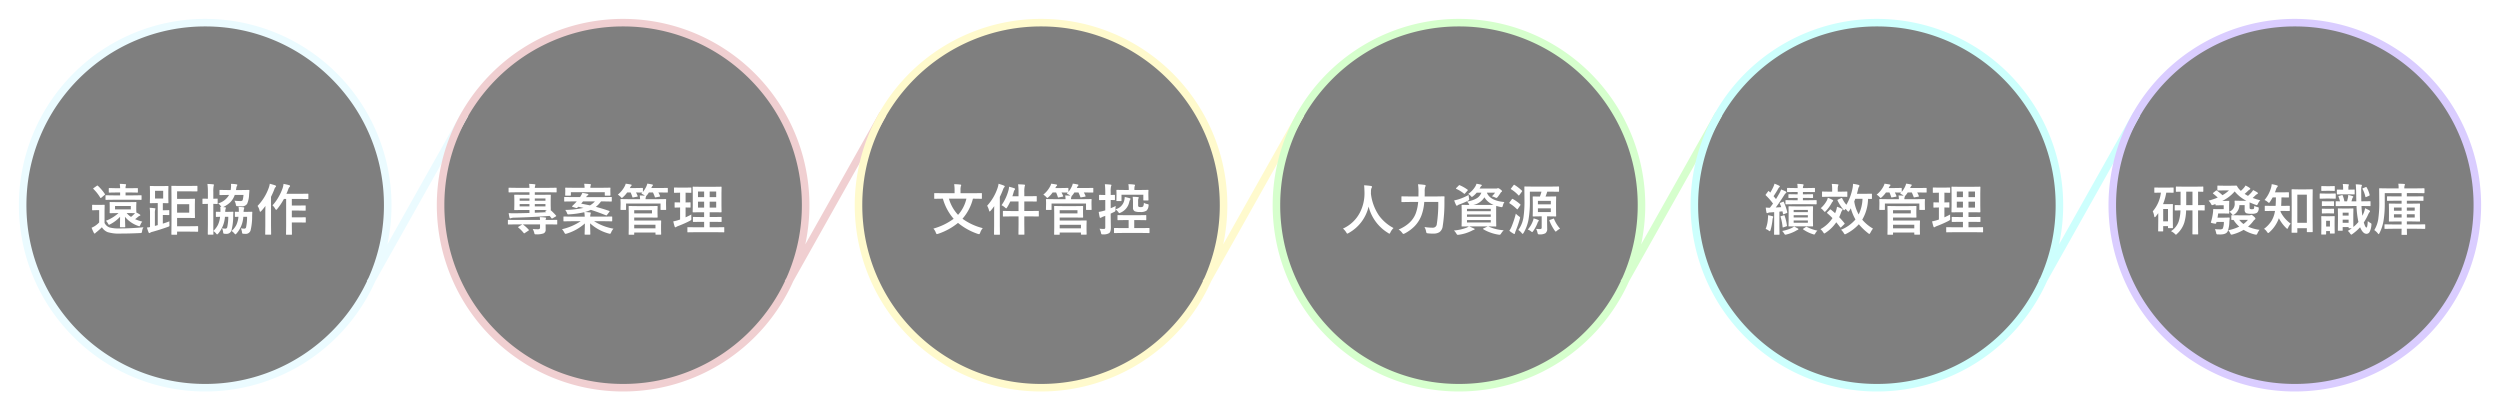
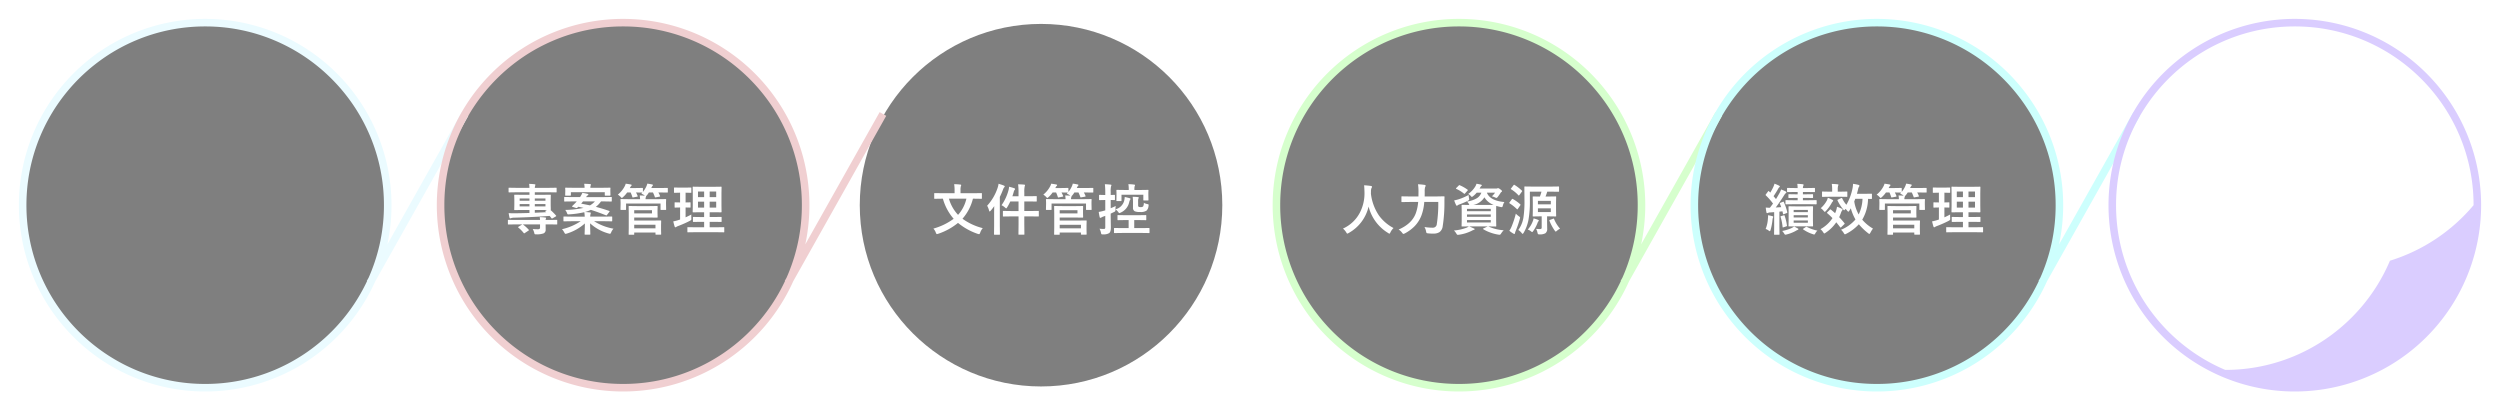
<svg xmlns="http://www.w3.org/2000/svg" width="993" height="163" viewBox="0 0 993 163">
  <defs>
    <filter id="联合_7" x="0" y="0" width="193.509" height="162.999" filterUnits="userSpaceOnUse">
      <feOffset input="SourceAlpha" />
      <feGaussianBlur stdDeviation="2.5" result="blur" />
      <feFlood flood-color="#f4fdff" flood-opacity="0.502" />
      <feComposite operator="in" in2="blur" />
      <feComposite in="SourceGraphic" />
    </filter>
    <filter id="联合_8" x="166" y="0" width="193.509" height="162.999" filterUnits="userSpaceOnUse">
      <feOffset input="SourceAlpha" />
      <feGaussianBlur stdDeviation="2.5" result="blur-2" />
      <feFlood flood-color="#f0cfd1" flood-opacity="0.502" />
      <feComposite operator="in" in2="blur-2" />
      <feComposite in="SourceGraphic" />
    </filter>
    <filter id="联合_9" x="332" y="0" width="193.509" height="162.999" filterUnits="userSpaceOnUse">
      <feOffset input="SourceAlpha" />
      <feGaussianBlur stdDeviation="2.5" result="blur-3" />
      <feFlood flood-color="#fffacd" flood-opacity="0.502" />
      <feComposite operator="in" in2="blur-3" />
      <feComposite in="SourceGraphic" />
    </filter>
    <filter id="联合_10" x="498" y="0" width="193.509" height="162.999" filterUnits="userSpaceOnUse">
      <feOffset input="SourceAlpha" />
      <feGaussianBlur stdDeviation="2.5" result="blur-4" />
      <feFlood flood-color="#d6ffcd" flood-opacity="0.502" />
      <feComposite operator="in" in2="blur-4" />
      <feComposite in="SourceGraphic" />
    </filter>
    <filter id="联合_11" x="664" y="0" width="193.509" height="162.999" filterUnits="userSpaceOnUse">
      <feOffset input="SourceAlpha" />
      <feGaussianBlur stdDeviation="2.5" result="blur-5" />
      <feFlood flood-color="#cdfffd" flood-opacity="0.502" />
      <feComposite operator="in" in2="blur-5" />
      <feComposite in="SourceGraphic" />
    </filter>
    <filter id="联合_12" x="830" y="0" width="163" height="163" filterUnits="userSpaceOnUse">
      <feOffset input="SourceAlpha" />
      <feGaussianBlur stdDeviation="2.5" result="blur-6" />
      <feFlood flood-color="#dacdff" flood-opacity="0.502" />
      <feComposite operator="in" in2="blur-6" />
      <feComposite in="SourceGraphic" />
    </filter>
  </defs>
  <g id="组_33" data-name="组 33" transform="translate(-28.5 -713.5)">
    <g id="组_2798" data-name="组 2798" transform="translate(-412 423)" opacity="0.5">
      <circle id="椭圆_441" data-name="椭圆 441" cx="72" cy="72" r="72" transform="translate(450 300)" />
      <circle id="椭圆_442" data-name="椭圆 442" cx="72" cy="72" r="72" transform="translate(616 300)" />
      <circle id="椭圆_443" data-name="椭圆 443" cx="72" cy="72" r="72" transform="translate(782 300)" />
      <circle id="椭圆_444" data-name="椭圆 444" cx="72" cy="72" r="72" transform="translate(948 300)" />
      <circle id="椭圆_445" data-name="椭圆 445" cx="72" cy="72" r="72" transform="translate(1114 300)" />
-       <circle id="椭圆_446" data-name="椭圆 446" cx="72" cy="72" r="72" transform="translate(1280 300)" />
    </g>
    <g transform="matrix(1, 0, 0, 1, 28.5, 713.5)" filter="url(#联合_7)">
      <path id="联合_7-2" data-name="联合 7" d="M-8317,74a74,74,0,0,1,74-74,74,74,0,0,1,74,74,74.3,74.3,0,0,1-1.641,15.568l29.535-52.534,2.615,1.472-36.924,65.674A74.009,74.009,0,0,1-8243,148,74,74,0,0,1-8317,74Zm46.365-65.422a70.855,70.855,0,0,0-12.059,6.546,71.593,71.593,0,0,0-10.512,8.671,71.763,71.763,0,0,0-8.671,10.51,71,71,0,0,0-6.545,12.06A70.554,70.554,0,0,0-8314,74a70.569,70.569,0,0,0,5.58,27.636,70.9,70.9,0,0,0,6.545,12.058,71.653,71.653,0,0,0,8.671,10.51,71.474,71.474,0,0,0,10.512,8.673,71.148,71.148,0,0,0,12.059,6.546A70.566,70.566,0,0,0-8243,145a70.573,70.573,0,0,0,27.636-5.577,71.1,71.1,0,0,0,12.058-6.546,71.306,71.306,0,0,0,10.51-8.673,71.45,71.45,0,0,0,8.673-10.51,71.178,71.178,0,0,0,5.422-9.542l-.105-.059.714-1.271q.263-.591.515-1.186A70.575,70.575,0,0,0-8172,74a70.56,70.56,0,0,0-5.577-27.636,71.278,71.278,0,0,0-6.546-12.06A71.559,71.559,0,0,0-8192.8,23.8a71.424,71.424,0,0,0-10.51-8.671,70.809,70.809,0,0,0-12.058-6.546A70.538,70.538,0,0,0-8243,3,70.53,70.53,0,0,0-8270.635,8.579Z" transform="translate(8324.5 7.5)" fill="#ebfbff" />
    </g>
    <g transform="matrix(1, 0, 0, 1, 28.5, 713.5)" filter="url(#联合_8)">
      <path id="联合_8-2" data-name="联合 8" d="M-8317,74a74,74,0,0,1,74-74,74,74,0,0,1,74,74,74.3,74.3,0,0,1-1.641,15.568l29.535-52.534,2.615,1.472-36.924,65.674A74.009,74.009,0,0,1-8243,148,74,74,0,0,1-8317,74Zm46.365-65.422a70.855,70.855,0,0,0-12.059,6.546,71.593,71.593,0,0,0-10.512,8.671,71.763,71.763,0,0,0-8.671,10.51,71,71,0,0,0-6.545,12.06A70.554,70.554,0,0,0-8314,74a70.569,70.569,0,0,0,5.58,27.636,70.9,70.9,0,0,0,6.545,12.058,71.653,71.653,0,0,0,8.671,10.51,71.474,71.474,0,0,0,10.512,8.673,71.148,71.148,0,0,0,12.059,6.546A70.566,70.566,0,0,0-8243,145a70.573,70.573,0,0,0,27.636-5.577,71.1,71.1,0,0,0,12.058-6.546,71.306,71.306,0,0,0,10.51-8.673,71.45,71.45,0,0,0,8.673-10.51,71.178,71.178,0,0,0,5.422-9.542l-.105-.059.714-1.271q.263-.591.515-1.186A70.575,70.575,0,0,0-8172,74a70.56,70.56,0,0,0-5.577-27.636,71.278,71.278,0,0,0-6.546-12.06A71.559,71.559,0,0,0-8192.8,23.8a71.424,71.424,0,0,0-10.51-8.671,70.809,70.809,0,0,0-12.058-6.546A70.538,70.538,0,0,0-8243,3,70.53,70.53,0,0,0-8270.635,8.579Z" transform="translate(8490.5 7.5)" fill="#f0cfd1" />
    </g>
    <g transform="matrix(1, 0, 0, 1, 28.5, 713.5)" filter="url(#联合_9)">
-       <path id="联合_9-2" data-name="联合 9" d="M-8317,74a74,74,0,0,1,74-74,74,74,0,0,1,74,74,74.3,74.3,0,0,1-1.641,15.568l29.535-52.534,2.615,1.472-36.924,65.674A74.009,74.009,0,0,1-8243,148,74,74,0,0,1-8317,74Zm46.365-65.422a70.855,70.855,0,0,0-12.059,6.546,71.593,71.593,0,0,0-10.512,8.671,71.763,71.763,0,0,0-8.671,10.51,71,71,0,0,0-6.545,12.06A70.554,70.554,0,0,0-8314,74a70.569,70.569,0,0,0,5.58,27.636,70.9,70.9,0,0,0,6.545,12.058,71.653,71.653,0,0,0,8.671,10.51,71.474,71.474,0,0,0,10.512,8.673,71.148,71.148,0,0,0,12.059,6.546A70.566,70.566,0,0,0-8243,145a70.573,70.573,0,0,0,27.636-5.577,71.1,71.1,0,0,0,12.058-6.546,71.306,71.306,0,0,0,10.51-8.673,71.45,71.45,0,0,0,8.673-10.51,71.178,71.178,0,0,0,5.422-9.542l-.105-.059.714-1.271q.263-.591.515-1.186A70.575,70.575,0,0,0-8172,74a70.56,70.56,0,0,0-5.577-27.636,71.278,71.278,0,0,0-6.546-12.06A71.559,71.559,0,0,0-8192.8,23.8a71.424,71.424,0,0,0-10.51-8.671,70.809,70.809,0,0,0-12.058-6.546A70.538,70.538,0,0,0-8243,3,70.53,70.53,0,0,0-8270.635,8.579Z" transform="translate(8656.5 7.5)" fill="#fffacd" />
-     </g>
+       </g>
    <g transform="matrix(1, 0, 0, 1, 28.5, 713.5)" filter="url(#联合_10)">
      <path id="联合_10-2" data-name="联合 10" d="M-8317,74a74,74,0,0,1,74-74,74,74,0,0,1,74,74,74.3,74.3,0,0,1-1.641,15.568l29.535-52.534,2.615,1.472-36.924,65.674A74.009,74.009,0,0,1-8243,148,74,74,0,0,1-8317,74Zm46.365-65.422a70.855,70.855,0,0,0-12.059,6.546,71.593,71.593,0,0,0-10.512,8.671,71.763,71.763,0,0,0-8.671,10.51,71,71,0,0,0-6.545,12.06A70.554,70.554,0,0,0-8314,74a70.569,70.569,0,0,0,5.58,27.636,70.9,70.9,0,0,0,6.545,12.058,71.653,71.653,0,0,0,8.671,10.51,71.474,71.474,0,0,0,10.512,8.673,71.148,71.148,0,0,0,12.059,6.546A70.566,70.566,0,0,0-8243,145a70.573,70.573,0,0,0,27.636-5.577,71.1,71.1,0,0,0,12.058-6.546,71.306,71.306,0,0,0,10.51-8.673,71.45,71.45,0,0,0,8.673-10.51,71.178,71.178,0,0,0,5.422-9.542l-.105-.059.714-1.271q.263-.591.515-1.186A70.575,70.575,0,0,0-8172,74a70.56,70.56,0,0,0-5.577-27.636,71.278,71.278,0,0,0-6.546-12.06A71.559,71.559,0,0,0-8192.8,23.8a71.424,71.424,0,0,0-10.51-8.671,70.809,70.809,0,0,0-12.058-6.546A70.538,70.538,0,0,0-8243,3,70.53,70.53,0,0,0-8270.635,8.579Z" transform="translate(8822.5 7.5)" fill="#d6ffcd" />
    </g>
    <g transform="matrix(1, 0, 0, 1, 28.5, 713.5)" filter="url(#联合_11)">
      <path id="联合_11-2" data-name="联合 11" d="M-8317,74a74,74,0,0,1,74-74,74,74,0,0,1,74,74,74.3,74.3,0,0,1-1.641,15.568l29.535-52.534,2.615,1.472-36.924,65.674A74.009,74.009,0,0,1-8243,148,74,74,0,0,1-8317,74Zm46.365-65.422a70.855,70.855,0,0,0-12.059,6.546,71.593,71.593,0,0,0-10.512,8.671,71.763,71.763,0,0,0-8.671,10.51,71,71,0,0,0-6.545,12.06A70.554,70.554,0,0,0-8314,74a70.569,70.569,0,0,0,5.58,27.636,70.9,70.9,0,0,0,6.545,12.058,71.653,71.653,0,0,0,8.671,10.51,71.474,71.474,0,0,0,10.512,8.673,71.148,71.148,0,0,0,12.059,6.546A70.566,70.566,0,0,0-8243,145a70.573,70.573,0,0,0,27.636-5.577,71.1,71.1,0,0,0,12.058-6.546,71.306,71.306,0,0,0,10.51-8.673,71.45,71.45,0,0,0,8.673-10.51,71.178,71.178,0,0,0,5.422-9.542l-.105-.059.714-1.271q.263-.591.515-1.186A70.575,70.575,0,0,0-8172,74a70.56,70.56,0,0,0-5.577-27.636,71.278,71.278,0,0,0-6.546-12.06A71.559,71.559,0,0,0-8192.8,23.8a71.424,71.424,0,0,0-10.51-8.671,70.809,70.809,0,0,0-12.058-6.546A70.538,70.538,0,0,0-8243,3,70.53,70.53,0,0,0-8270.635,8.579Z" transform="translate(8988.5 7.5)" fill="#cdfffd" />
    </g>
    <g transform="matrix(1, 0, 0, 1, 28.5, 713.5)" filter="url(#联合_12)">
-       <path id="联合_12-2" data-name="联合 12" d="M-8243,3a70.558,70.558,0,0,0-27.636,5.578,70.985,70.985,0,0,0-12.059,6.546A71.457,71.457,0,0,0-8293.2,23.8a71.494,71.494,0,0,0-8.672,10.51,70.994,70.994,0,0,0-6.546,12.059A70.558,70.558,0,0,0-8314,74a70.558,70.558,0,0,0,5.578,27.635,70.994,70.994,0,0,0,6.546,12.059,71.494,71.494,0,0,0,8.672,10.51,71.457,71.457,0,0,0,10.51,8.672,70.985,70.985,0,0,0,12.059,6.546A70.558,70.558,0,0,0-8243,145a70.558,70.558,0,0,0,27.636-5.578,70.985,70.985,0,0,0,12.059-6.546,71.457,71.457,0,0,0,10.51-8.672,71.463,71.463,0,0,0,8.672-10.51,70.994,70.994,0,0,0,6.546-12.059A70.558,70.558,0,0,0-8172,74a70.558,70.558,0,0,0-5.578-27.635,70.994,70.994,0,0,0-6.546-12.059A71.463,71.463,0,0,0-8192.8,23.8a71.457,71.457,0,0,0-10.51-8.672,70.985,70.985,0,0,0-12.059-6.546A70.558,70.558,0,0,0-8243,3m0-3a74,74,0,0,1,74,74,74,74,0,0,1-74,74,74,74,0,0,1-74-74A74,74,0,0,1-8243,0Z" transform="translate(9154.5 7.5)" fill="#dacdff" />
+       <path id="联合_12-2" data-name="联合 12" d="M-8243,3a70.558,70.558,0,0,0-27.636,5.578,70.985,70.985,0,0,0-12.059,6.546A71.457,71.457,0,0,0-8293.2,23.8a71.494,71.494,0,0,0-8.672,10.51,70.994,70.994,0,0,0-6.546,12.059A70.558,70.558,0,0,0-8314,74a70.558,70.558,0,0,0,5.578,27.635,70.994,70.994,0,0,0,6.546,12.059,71.494,71.494,0,0,0,8.672,10.51,71.457,71.457,0,0,0,10.51,8.672,70.985,70.985,0,0,0,12.059,6.546a70.558,70.558,0,0,0,27.636-5.578,70.985,70.985,0,0,0,12.059-6.546,71.457,71.457,0,0,0,10.51-8.672,71.463,71.463,0,0,0,8.672-10.51,70.994,70.994,0,0,0,6.546-12.059A70.558,70.558,0,0,0-8172,74a70.558,70.558,0,0,0-5.578-27.635,70.994,70.994,0,0,0-6.546-12.059A71.463,71.463,0,0,0-8192.8,23.8a71.457,71.457,0,0,0-10.51-8.672,70.985,70.985,0,0,0-12.059-6.546A70.558,70.558,0,0,0-8243,3m0-3a74,74,0,0,1,74,74,74,74,0,0,1-74,74,74,74,0,0,1-74-74A74,74,0,0,1-8243,0Z" transform="translate(9154.5 7.5)" fill="#dacdff" />
    </g>
    <g id="组_1281" data-name="组 1281" transform="translate(-412 395)">
-       <path id="路径_3186" data-name="路径 3186" d="M11.043-11.215h4.6l2.782-.043a.34.34,0,0,1,.215.043.37.37,0,0,1,.032.193l-.054,1.343V-8.4l.043,1.321a9.153,9.153,0,0,1,1.386.784q.2.14.2.247,0,.2-.247.269a1.784,1.784,0,0,0-.655.387q-.193.172-1.171.945a17.6,17.6,0,0,0,2.836.978,4.362,4.362,0,0,0-.72,1.2q-.258.645-.44.645a2.5,2.5,0,0,1-.5-.15,11.717,11.717,0,0,1-5.221-3.62q.032,1.085.075,2.718.043,1.128.043,1.2,0,.161-.043.2a.352.352,0,0,1-.2.038H12.343q-.2,0-.2-.236,0-.021.021-1.482.021-1.4.032-2.438A14.225,14.225,0,0,1,8.271-2.417a1.326,1.326,0,0,1-.483.193q-.14,0-.419-.526A4.124,4.124,0,0,0,6.563-3.8a16.416,16.416,0,0,0,5-3.062h-.516l-2.761.043q-.172,0-.2-.043a.4.4,0,0,1-.032-.2L8.078-8.4V-9.679l-.032-1.343q0-.172.043-.2a.336.336,0,0,1,.193-.032Zm5.414,2.879V-9.679H10.194v1.343Zm-.816,1.472h-.827A7.666,7.666,0,0,0,16.543-5.35a12.011,12.011,0,0,0,1.214-1.074l.376-.4Q17.424-6.864,15.641-6.864Zm5.844,5.629A3.706,3.706,0,0,0,20.937.333q-.086.548-.2.634a1.345,1.345,0,0,1-.612.107q-4.168.2-7.691.2A15.568,15.568,0,0,1,7.272.709,4.767,4.767,0,0,1,4.984-1.235Q4.179-.419,2.89.645a2.465,2.465,0,0,0-.5.44.392.392,0,0,1-.3.172q-.183,0-.312-.269a19.326,19.326,0,0,1-.9-2.02,13,13,0,0,0,1.3-.687A9.476,9.476,0,0,0,3.889-3.147V-8.035H2.911l-1.558.054q-.193,0-.226-.054a.34.34,0,0,1-.043-.215V-9.926q0-.172.054-.2a.433.433,0,0,1,.215-.032l1.558.043H4.189l1.633-.043a.34.34,0,0,1,.215.043.37.37,0,0,1,.032.193L6.026-7.788v4.845A3.563,3.563,0,0,0,8-1.16a14.225,14.225,0,0,0,4.071.4Q16.532-.763,21.484-1.235ZM9.679-12.16l-3.029.043a.34.34,0,0,1-.215-.043.37.37,0,0,1-.032-.193v-1.321q0-.193.054-.236a.336.336,0,0,1,.193-.032l3.029.043h2.535V-15.05H10.807L7.928-15q-.161,0-.193-.054a.433.433,0,0,1-.032-.215v-1.3q0-.247.226-.247l2.879.075h1.407a14.348,14.348,0,0,0-.15-1.74q.945.021,2.2.129.312.032.312.247a1.136,1.136,0,0,1-.118.387,3.153,3.153,0,0,0-.086.978h1.8l2.836-.043q.193,0,.226.043a.37.37,0,0,1,.032.193v1.278a.392.392,0,0,1-.043.236.433.433,0,0,1-.215.032l-2.836-.054h-1.8V-13.9h3.072l3.04-.043q.172,0,.215.054a.433.433,0,0,1,.032.215v1.321q0,.172-.054.2a.336.336,0,0,1-.193.032l-3.04-.043ZM3.395-17.692a18.543,18.543,0,0,1,2.75,3.233.422.422,0,0,1,.086.183q0,.086-.226.236L4.78-13a.539.539,0,0,1-.269.15q-.107,0-.193-.15a17.164,17.164,0,0,0-2.707-3.437q-.1-.1-.1-.15,0-.075.2-.226l1.214-.859A.664.664,0,0,1,3.19-17.8.493.493,0,0,1,3.395-17.692ZM34.837-15.5v2.986h4.4l2.46-.043a.34.34,0,0,1,.215.043.4.4,0,0,1,.032.2l-.043,2.127v2.911l.043,2.127a.349.349,0,0,1-.038.209A.349.349,0,0,1,41.7-4.9l-2.46-.043h-4.4v3.309h4.727l3.395-.043q.172,0,.2.043a.37.37,0,0,1,.032.193V.279A.467.467,0,0,1,43.162.5q-.032.043-.2.043L39.563.5H34.837v.988q0,.172-.054.215a.336.336,0,0,1-.193.032H32.807q-.172,0-.2-.054a.336.336,0,0,1-.032-.193l.043-4.705v-9.518l-.043-4.705q0-.183.043-.215a.37.37,0,0,1,.193-.032l2.75.043h4.189l2.922-.043a.34.34,0,0,1,.215.043.37.37,0,0,1,.032.193v1.772q0,.215-.247.215L39.746-15.5ZM39.66-7.036V-10.4H34.837v3.362ZM31.8-3.588q-.021.29-.021.623,0,.312.021.655.011.215.011.279a.549.549,0,0,1-.129.43,2.209,2.209,0,0,1-.494.215Q28.241-.312,24.986.591A2.008,2.008,0,0,0,24.213.9a.642.642,0,0,1-.376.172q-.2,0-.333-.29a15.562,15.562,0,0,1-.634-1.912A8.356,8.356,0,0,0,24.084-1.3V-6.886a11.847,11.847,0,0,0-.14-2.073,16.653,16.653,0,0,1,1.977.172q.312.043.312.2,0,.032-.107.419a4.883,4.883,0,0,0-.107,1.321v5.081l1.139-.312v-8.755h-.73l-2.17.043q-.172,0-.2-.043a.37.37,0,0,1-.032-.193l.043-1.891v-2.6L24.02-17.4q0-.172.043-.2a.37.37,0,0,1,.193-.032l2.17.043h2.546l2.181-.043a.34.34,0,0,1,.215.043.37.37,0,0,1,.032.193l-.043,1.891v2.6l.043,1.891q0,.172-.054.2a.336.336,0,0,1-.193.032l-1.977-.043v2.836h.73l1.6-.043q.172,0,.2.043a.4.4,0,0,1,.032.2v1.493q0,.172-.043.2a.37.37,0,0,1-.193.032l-1.6-.043h-.73v3.438Q30.3-3.019,31.8-3.588ZM26.082-15.727v3.072h3.233v-3.072ZM52.68-.816a9.559,9.559,0,0,0,1.3.129.715.715,0,0,0,.752-.5,18.409,18.409,0,0,0,.44-4.189H53.851a11.647,11.647,0,0,1-2.621,6.6q-.344.376-.483.376t-.376-.312A4.331,4.331,0,0,0,49.231.269q.011.462.032.9l.011.3q0,.183-.054.215a.336.336,0,0,1-.193.032H47.244q-.215,0-.215-.247l.043-3.846v-8.143h-.043l-1.9.043q-.15,0-.183-.043a.473.473,0,0,1-.032-.215v-1.633q0-.236.215-.236l1.9.043h.043v-2.557a23.639,23.639,0,0,0-.183-3.319q1.214.032,2.256.15.333.032.333.226a3.182,3.182,0,0,1-.118.44,11.7,11.7,0,0,0-.129,2.438v2.621l1.493-.043q.172,0,.2.043a.37.37,0,0,1,.032.193v1.633a.365.365,0,0,1-.043.226.336.336,0,0,1-.193.032l-.462-.011q-.473-.021-1.031-.032V.247A8.771,8.771,0,0,0,51.122-2.3a10.232,10.232,0,0,0,.795-3.083q-.6.011-1.085.032l-.354.011q-.172,0-.2-.043a.4.4,0,0,1-.032-.2V-7.165q0-.226.236-.226l1.568.043q.011-.4.011-.72a9.487,9.487,0,0,0-.075-1.257,3.513,3.513,0,0,1,.44.021,1.228,1.228,0,0,1-.2-.29,4.444,4.444,0,0,0-1.074-1.117,7.182,7.182,0,0,0,4.329-3.352h-.655l-2.879.043a.392.392,0,0,1-.236-.043.37.37,0,0,1-.032-.193v-1.59q0-.15.054-.183a.433.433,0,0,1,.215-.032l2.879.043h1.3l.064-.462a10.51,10.51,0,0,0,.086-1.246,6.433,6.433,0,0,0-.043-.752,16.83,16.83,0,0,1,2.095.172q.44.075.44.269a.916.916,0,0,1-.161.4,3.023,3.023,0,0,0-.279,1.053l-.1.569h2.159L63.3-16.06q.269,0,.269.236l-.129,1.59a9.826,9.826,0,0,1-.773,3.674A2.372,2.372,0,0,1,60.4-9.55q-.548,0-1.429-.043-.526-.021-.623-.129a1.267,1.267,0,0,1-.172-.569,5.333,5.333,0,0,0-.548-1.493,20.413,20.413,0,0,0,2.331.14,1.447,1.447,0,0,0,.709-.129.732.732,0,0,0,.279-.462,13.6,13.6,0,0,0,.269-1.826h-3.48a7.606,7.606,0,0,1-1.815,2.943,10.556,10.556,0,0,1-2.8,1.88l.752.064q.354.032.354.269a1.076,1.076,0,0,1-.118.354,4.538,4.538,0,0,0-.15,1.2h.881l2.073-.043q.29,0,.29.183a.294.294,0,0,1-.011.064q-.021.279-.043.763-.011.569-.021.666a22.606,22.606,0,0,1-.655,5.607A1.986,1.986,0,0,1,54.42,1.386a6.648,6.648,0,0,1-.859-.043.406.406,0,0,1-.333-.172,2.276,2.276,0,0,1-.129-.6A3.854,3.854,0,0,0,52.68-.816Zm3.8,1.063a8.164,8.164,0,0,0,1.923-2.46,10.48,10.48,0,0,0,.806-3.18q-.5.011-.9.032l-.29.011q-.172,0-.2-.043a.37.37,0,0,1-.032-.193v-1.59q0-.215.236-.215l1.321.043q.021-.376.021-.655a7.306,7.306,0,0,0-.107-1.321,16.546,16.546,0,0,1,1.891.15q.376.032.376.269a1.406,1.406,0,0,1-.086.344,3.652,3.652,0,0,0-.183,1.214h1.106l2.084-.043q.279,0,.279.183a.294.294,0,0,1-.011.064q-.021.279-.043.763-.011.569-.021.666A23.366,23.366,0,0,1,64.034,0a1.958,1.958,0,0,1-2.073,1.386q-.354,0-.881-.043-.279-.032-.344-.161A2.212,2.212,0,0,1,60.6.591a5,5,0,0,0-.419-1.407A9.041,9.041,0,0,0,61.5-.687a.68.68,0,0,0,.741-.526,20.118,20.118,0,0,0,.4-4.179H61.145A11.127,11.127,0,0,1,58.5,1.2q-.344.376-.483.376-.118,0-.376-.29A4.942,4.942,0,0,0,56.482.247ZM72.735-9.926A17.992,17.992,0,0,0,75.281-13.5a19.086,19.086,0,0,0,1.482-3.287,8.077,8.077,0,0,0,.354-1.676q1.461.279,2.17.494.419.1.419.322a.529.529,0,0,1-.2.419,2.727,2.727,0,0,0-.569,1.074q-.344.935-.677,1.633H84l2.718-.043a.392.392,0,0,1,.236.043.433.433,0,0,1,.032.215V-12.7a.365.365,0,0,1-.043.226.508.508,0,0,1-.226.032L84-12.482H80.416v2.621H83.23L85.669-9.9a.34.34,0,0,1,.215.043.37.37,0,0,1,.032.193v1.611a.323.323,0,0,1-.038.2.349.349,0,0,1-.209.038L83.23-7.863H80.416v2.7H83.23l2.481-.043q.247,0,.247.215v1.633a.379.379,0,0,1-.038.215q-.038.043-.209.043L83.23-3.147H80.416v1.214l.043,3.427q0,.172-.054.215a.336.336,0,0,1-.193.032H78.343q-.172,0-.2-.054a.336.336,0,0,1-.032-.193l.043-3.427V-12.482h-.881a25.5,25.5,0,0,1-2.643,3.975q-.29.354-.419.354-.161,0-.419-.44A4.763,4.763,0,0,0,72.735-9.926Zm-5.94.226a19.9,19.9,0,0,0,4.469-7.24,8.8,8.8,0,0,0,.4-1.579q1.74.483,2.127.634.354.15.354.333a.538.538,0,0,1-.226.4,2.442,2.442,0,0,0-.483.924,31.222,31.222,0,0,1-1.289,2.9V-1.869l.043,3.341a.34.34,0,0,1-.043.215.4.4,0,0,1-.2.032H70.071q-.172,0-.2-.043a.4.4,0,0,1-.032-.2l.043-3.341v-5.06q0-.838.043-2.771a22.319,22.319,0,0,1-1.654,2.02q-.226.269-.376.269-.193,0-.279-.376A4.838,4.838,0,0,0,66.795-9.7Z" transform="translate(476 410)" fill="#fff" />
      <path id="路径_3185" data-name="路径 3185" d="M17.821-5.747q-6.811.516-13.857.7a4.317,4.317,0,0,0-1.493.2.76.76,0,0,1-.312.086q-.215,0-.3-.354-.236-1.074-.312-1.729,1.3.064,1.772.064h.344Q6.542-6.811,9.8-6.907V-8.1H7.068l-3.051.043A.392.392,0,0,1,3.781-8.1a.4.4,0,0,1-.032-.2l.043-1.751v-2.116l-.043-1.762q0-.172.054-.2a.433.433,0,0,1,.215-.032l3.051.043H9.8v-1.01H4.544l-2.793.043q-.183,0-.215-.043a.37.37,0,0,1-.032-.193V-16.7q0-.172.043-.2a.4.4,0,0,1,.2-.032l2.793.043H9.8q-.032-.827-.129-1.579,1.16.032,2.191.15.29.032.29.226a3.443,3.443,0,0,1-.107.44,3.087,3.087,0,0,0-.118.763h5.607l2.825-.043q.172,0,.2.043a.37.37,0,0,1,.032.193v1.375q0,.172-.043.2a.37.37,0,0,1-.193.032l-2.825-.043H11.924v1.01h3.04l3.083-.043q.172,0,.2.043a.37.37,0,0,1,.032.193l-.043,1.762v2.116l.043,1.762q0,.215-.086.236a21.5,21.5,0,0,1,2.138,2.138.331.331,0,0,1,.107.193q0,.086-.226.226l-1.182.677a.651.651,0,0,1-.29.118q-.118,0-.236-.183Q18.09-5.436,17.821-5.747ZM16.436-7.219,16.2-7.434q-.15-.14-.15-.215t.215-.183l.483-.247q-.4-.021-1.783-.021h-3.04V-7Q14.9-7.122,16.436-7.219Zm-.279-2.31v-.924H11.924v.924Zm0-3.147H11.924v.9h4.232ZM5.908-9.528H9.8v-.924H5.908Zm0-2.245H9.8v-.9H5.908ZM14-4.136q-.021-.473-.107-1.117A19.108,19.108,0,0,1,16.1-5.1q.29.032.29.236a.977.977,0,0,1-.086.312,1.376,1.376,0,0,0-.086.419h1.644l2.75-.043q.172,0,.2.043a.482.482,0,0,1,.021.193v1.375a.365.365,0,0,1-.032.2.336.336,0,0,1-.193.032l-2.75-.043H16.221l.021,2.127A1.487,1.487,0,0,1,15.4,1.2a7.807,7.807,0,0,1-2.965.376,1.019,1.019,0,0,1-.548-.086.89.89,0,0,1-.161-.419,5.687,5.687,0,0,0-.634-1.6q1.085.086,1.977.086a1.206,1.206,0,0,0,.752-.172A.591.591,0,0,0,14-1.1V-2.374H7.111a.963.963,0,0,1,.172.086,16.193,16.193,0,0,1,2.2,2A.366.366,0,0,1,9.6-.1q0,.075-.226.226l-1.429.945a.492.492,0,0,1-.247.118q-.075,0-.193-.14A13.341,13.341,0,0,0,5.425-1.074q-.14-.107-.14-.172,0-.086.172-.2L6.95-2.374H4.2l-2.75.043q-.161,0-.193-.043a.482.482,0,0,1-.021-.193V-3.942a.365.365,0,0,1,.032-.2.307.307,0,0,1,.183-.032l2.75.043ZM41.476-7.724q.172.075.172.15a.53.53,0,0,1-.129.247l-.881,1.16q-.15.236-.269.236a.567.567,0,0,1-.193-.054q-3.534-1.407-6-2.159a11.98,11.98,0,0,1-2.353.859q.6.021,2,.15.333.043.333.247a1.06,1.06,0,0,1-.064.322.941.941,0,0,0-.064.247,4,4,0,0,0-.1.859h5.7L42.4-5.5q.193,0,.226.043a.292.292,0,0,1,.043.193v1.439q0,.161-.043.2a.408.408,0,0,1-.226.038l-2.771-.043H35.471a21.453,21.453,0,0,0,7.7,2.965A5.27,5.27,0,0,0,42.249.816q-.226.548-.462.548a2.724,2.724,0,0,1-.5-.107,17.711,17.711,0,0,1-7.4-4.05Q33.9-1.45,33.945.14q.032,1.182.032,1.311a.34.34,0,0,1-.043.215.4.4,0,0,1-.2.032h-1.8q-.172,0-.2-.054a.336.336,0,0,1-.032-.193q0-.021.054-1.558.043-1.364.054-2.643a19,19,0,0,1-7.176,4.028,2.724,2.724,0,0,1-.5.107q-.215,0-.483-.5a5.561,5.561,0,0,0-.924-1.343,22.225,22.225,0,0,0,7.412-3.169H26.34l-2.771.043q-.193,0-.226-.043a.292.292,0,0,1-.043-.193V-5.264q0-.172.054-.2a.433.433,0,0,1,.215-.032l2.771.043h5.414a17.447,17.447,0,0,0-.161-1.762,35.3,35.3,0,0,1-6.069.859q-.183.011-.279.011a.432.432,0,0,1-.333-.107,1.378,1.378,0,0,1-.183-.365,4.67,4.67,0,0,0-.72-1.3,36.955,36.955,0,0,0,7.262-.806Q30.132-9.2,29.2-9.367q-.172.172-.44.4a.327.327,0,0,1-.215.118,1.621,1.621,0,0,1-.333-.075l-1.257-.4q-.236-.075-.236-.2a.259.259,0,0,1,.107-.172q.215-.193,1.171-1.149l.591-.655H26.673l-2.825.043a.365.365,0,0,1-.226-.043.28.28,0,0,1-.032-.172V-13.03q0-.172.043-.2a.473.473,0,0,1,.215-.032l2.825.043h3.233l.107-.172a8.771,8.771,0,0,0,.795-1.5q1.074.15,2.127.4.269.075.269.29,0,.14-.29.312a2.081,2.081,0,0,0-.612.677h7.154l2.814-.043q.172,0,.2.043a.37.37,0,0,1,.032.193v1.354q0,.215-.236.215L39.456-11.5H38.221a9.785,9.785,0,0,1-2.052,2.159Q38.833-8.637,41.476-7.724ZM30.347-10.6q1.289.215,3.491.677A8.322,8.322,0,0,0,35.8-11.5H31.066A10.71,10.71,0,0,1,30.347-10.6Zm-4.093-3.405q0,.215-.247.215H24.245a.365.365,0,0,1-.226-.043.28.28,0,0,1-.032-.172l.043-1.676v-.354l-.043-.687q0-.172.054-.2a.4.4,0,0,1,.2-.032l2.976.043h4.469a7.139,7.139,0,0,0-.161-1.579q1.074,0,2.353.107.333.032.333.215a1.387,1.387,0,0,1-.129.44,2.553,2.553,0,0,0-.086.816h4.77l2.976-.043q.172,0,.2.043a.37.37,0,0,1,.032.193l-.043.623v.419l.043,1.676q0,.215-.236.215H39.961q-.247,0-.247-.215v-1.149H26.254ZM57.5-9.636l2.965-.043q.183,0,.215.043a.4.4,0,0,1,.032.2l-.043,1.515v1.1l.043,1.536q0,.226-.247.226L57.5-5.1H51.412v1.2h7.3l3.169-.043q.172,0,.2.054a.433.433,0,0,1,.032.215l-.043,1.665V-.183l.043,1.633a.34.34,0,0,1-.043.215.37.37,0,0,1-.193.032H60.1a.34.34,0,0,1-.215-.043.4.4,0,0,1-.032-.2V.859H51.412v.634q0,.183-.043.215a.4.4,0,0,1-.2.032h-1.74q-.172,0-.2-.043a.4.4,0,0,1-.032-.2l.043-2.535V-6.864l-.043-2.567q0-.183.043-.215a.37.37,0,0,1,.193-.032l3.126.043Zm2.353,7.412H51.412V-.816h8.443ZM58.47-6.735V-8H51.412v1.268Zm2.406-5.65,2.965-.043q.183,0,.215.043a.4.4,0,0,1,.032.2l-.043.945v.763l.043,2.116a.35.35,0,0,1-.038.209.349.349,0,0,1-.209.038H62.111q-.183,0-.215-.054a.336.336,0,0,1-.032-.193v-2.288H48.179v2.288q0,.172-.054.215a.433.433,0,0,1-.215.032H46.2q-.183,0-.215-.054a.336.336,0,0,1-.032-.193L46-10.474v-.634l-.043-1.074q0-.183.043-.215a.4.4,0,0,1,.2-.032l2.965.043h4.576a10.071,10.071,0,0,0-.15-1.472q.881,0,2.02.086l-.172-.161a4.571,4.571,0,0,0-1.192-.634l.4-.44-2.524-.043a10.787,10.787,0,0,1,.634,1.343.589.589,0,0,1,.054.172q0,.1-.269.161l-1.461.279a1.219,1.219,0,0,1-.226.043q-.129,0-.193-.215a14.484,14.484,0,0,0-.677-1.783H48.6a10,10,0,0,1-1.611,1.826q-.387.354-.5.354-.1,0-.462-.4A5.167,5.167,0,0,0,44.9-14.19a10.412,10.412,0,0,0,2.729-3.319,4.752,4.752,0,0,0,.4-1.031q1.268.161,2.02.322.333.032.333.269a.4.4,0,0,1-.172.312,1.574,1.574,0,0,0-.376.526l-.161.3h2.353l2.578-.043q.193,0,.226.043a.292.292,0,0,1,.043.193v1.343a9.854,9.854,0,0,0,1.364-2.191,5.665,5.665,0,0,0,.376-1.1q1.139.15,1.88.322.354.064.354.269a.422.422,0,0,1-.172.312,2.606,2.606,0,0,0-.419.72l-.064.129h3.19l3.147-.043q.172,0,.2.043a.37.37,0,0,1,.032.193v1.375q0,.172-.043.2a.37.37,0,0,1-.193.032l-3.147-.043H61a8.73,8.73,0,0,1,.655,1.343.589.589,0,0,1,.054.172q0,.1-.269.161l-1.429.258a1.187,1.187,0,0,1-.226.032q-.129,0-.193-.2a15.855,15.855,0,0,0-.73-1.762H57.245a8.956,8.956,0,0,1-.795,1.117,1.438,1.438,0,0,1-.333.312.333.333,0,0,1,.021.14,1.037,1.037,0,0,1-.129.344,1.992,1.992,0,0,0-.086.752ZM75.84.73,72.778.773A.34.34,0,0,1,72.563.73a.37.37,0,0,1-.032-.193V-1.031a.323.323,0,0,1,.038-.2.349.349,0,0,1,.209-.038l3.062.043h3.341V-3.384H77.816l-2.836.043q-.183,0-.215-.043a.37.37,0,0,1-.032-.193V-5.1q0-.172.043-.2a.4.4,0,0,1,.2-.032l2.836.043h1.364V-7.2H77.752l-2.857.043a.392.392,0,0,1-.236-.043.28.28,0,0,1-.032-.172l.043-2.449V-14.7l-.043-2.4q0-.183.043-.215a.508.508,0,0,1,.226-.032l2.857.043h5.231l2.879-.043a.34.34,0,0,1,.215.043.4.4,0,0,1,.032.2l-.043,2.4v4.877l.043,2.449q0,.215-.247.215L82.983-7.2h-1.6v1.9h1.665l2.847-.043q.172,0,.2.043a.37.37,0,0,1,.032.193v1.525a.323.323,0,0,1-.038.2.323.323,0,0,1-.2.038l-2.847-.043H81.383v2.159h2.524l3.04-.043q.172,0,.2.043a.37.37,0,0,1,.032.193V.537a.323.323,0,0,1-.038.2.323.323,0,0,1-.2.038L83.907.73Zm8.132-9.775V-11.4H81.383v2.353Zm0-6.381H81.383V-13.2h2.589ZM76.742-9.045h2.438V-11.4H76.742Zm0-4.157h2.438v-2.224H76.742ZM74.1-6.295q-.021.312-.021.677t.021.752q.011.215.011.312a.726.726,0,0,1-.081.408,2,2,0,0,1-.478.344A43.425,43.425,0,0,1,68.793-1.7a3.6,3.6,0,0,0-.677.333.6.6,0,0,1-.354.15q-.172,0-.29-.29-.247-.73-.548-2.062A16.592,16.592,0,0,0,69-4.093l.634-.215v-4.78L67.7-9.045a.34.34,0,0,1-.215-.043.37.37,0,0,1-.032-.193v-1.59a.365.365,0,0,1,.043-.226.4.4,0,0,1,.2-.032l1.934.043v-3.878H69.5l-2.073.054a.292.292,0,0,1-.193-.043.58.58,0,0,1-.021-.2v-1.611a.365.365,0,0,1,.043-.226.28.28,0,0,1,.172-.032l2.073.043H71.79l2.063-.043q.183,0,.215.054a.4.4,0,0,1,.032.2v1.611a.34.34,0,0,1-.043.215.4.4,0,0,1-.2.032l-2.041-.054v3.878l1.762-.043q.161,0,.193.043a.628.628,0,0,1,.021.215v1.59a.365.365,0,0,1-.032.2.307.307,0,0,1-.183.032l-1.762-.043v3.921Q73.208-5.812,74.1-6.295Z" transform="translate(641 410)" fill="#fff" />
      <path id="路径_3184" data-name="路径 3184" d="M20.861-.881A5.164,5.164,0,0,0,19.83.935q-.215.569-.44.569a2.3,2.3,0,0,1-.516-.107,24.769,24.769,0,0,1-7.853-4.361A24.869,24.869,0,0,1,3.169,1.354q-.483.129-.526.129-.2,0-.419-.548A4.625,4.625,0,0,0,1.235-.7,24.556,24.556,0,0,0,9.292-4.6a20.5,20.5,0,0,1-4.275-7.981H4.6L1.8-12.536q-.172,0-.2-.043a.37.37,0,0,1-.032-.193v-1.794q0-.172.043-.2A.37.37,0,0,1,1.8-14.8L4.6-14.76h5.06v-1.053a14.464,14.464,0,0,0-.172-2.535,21.867,21.867,0,0,1,2.438.161q.354,0,.354.236a1.387,1.387,0,0,1-.129.44,5.441,5.441,0,0,0-.129,1.654v1.1h5.425l2.793-.043a.392.392,0,0,1,.236.043.37.37,0,0,1,.032.193v1.794q0,.172-.043.2a.508.508,0,0,1-.226.032l-2.793-.043h-.5A18.958,18.958,0,0,1,12.8-4.619,23.24,23.24,0,0,0,20.861-.881Zm-6.51-11.7H7.412a15.67,15.67,0,0,0,3.631,6.424A14.351,14.351,0,0,0,14.352-12.579ZM34.891-18.3q1.235.032,2.4.129.354.043.354.236a.682.682,0,0,1-.054.236q-.064.172-.075.2a10.317,10.317,0,0,0-.161,2.449v1.493H39.22l2.814-.043a.392.392,0,0,1,.236.043.37.37,0,0,1,.032.193v1.687q0,.172-.054.2a.433.433,0,0,1-.215.032l-2.814-.043H37.351v3.8h2.5l3.019-.043a.34.34,0,0,1,.215.043.37.37,0,0,1,.032.193v1.719a.408.408,0,0,1-.038.226q-.038.043-.209.043l-3.019-.043h-2.5v3.19l.043,3.824a.34.34,0,0,1-.043.215.37.37,0,0,1-.193.032h-1.9q-.172,0-.2-.043a.4.4,0,0,1-.032-.2l.043-3.8V-5.543H32.119L29.1-5.5q-.172,0-.215-.054a.433.433,0,0,1-.032-.215V-7.487q0-.172.054-.2a.336.336,0,0,1,.193-.032l3.019.043h2.943v-3.8H31.786a19.765,19.765,0,0,1-1.235,2.31q-.269.44-.4.44-.1,0-.483-.354a5.13,5.13,0,0,0-1.364-.9,18.531,18.531,0,0,0,2.75-5.876,5.9,5.9,0,0,0,.247-1.472,20.531,20.531,0,0,1,2,.569q.376.129.376.333a.412.412,0,0,1-.129.3,2.11,2.11,0,0,0-.4.881q-.258.9-.526,1.7h2.438v-1.429A25.1,25.1,0,0,0,34.891-18.3Zm-12.3,8.519a19.632,19.632,0,0,0,4.157-7.09,8.338,8.338,0,0,0,.376-1.644q1.482.451,2.105.72.354.161.354.312a.545.545,0,0,1-.215.4,2.531,2.531,0,0,0-.462.881,30.779,30.779,0,0,1-1.278,2.922v11.4l.043,3.362a.34.34,0,0,1-.043.215.37.37,0,0,1-.193.032h-1.88q-.172,0-.2-.043a.4.4,0,0,1-.032-.2l.043-3.362V-6.929q0-.795.043-2.686-.838,1.16-1.429,1.826-.29.29-.376.29-.161,0-.258-.4A7.244,7.244,0,0,0,22.591-9.786Zm34.912.15,2.965-.043q.183,0,.215.043a.4.4,0,0,1,.032.2l-.043,1.515v1.1l.043,1.536q0,.226-.247.226L57.5-5.1H51.412v1.2h7.3l3.169-.043q.172,0,.2.054a.433.433,0,0,1,.032.215l-.043,1.665V-.183l.043,1.633a.34.34,0,0,1-.043.215.37.37,0,0,1-.193.032H60.1a.34.34,0,0,1-.215-.043.4.4,0,0,1-.032-.2V.859H51.412v.634q0,.183-.043.215a.4.4,0,0,1-.2.032h-1.74q-.172,0-.2-.043a.4.4,0,0,1-.032-.2l.043-2.535V-6.864l-.043-2.567q0-.183.043-.215a.37.37,0,0,1,.193-.032l3.126.043Zm2.353,7.412H51.412V-.816h8.443ZM58.47-6.735V-8H51.412v1.268Zm2.406-5.65,2.965-.043q.183,0,.215.043a.4.4,0,0,1,.032.2l-.043.945v.763l.043,2.116a.35.35,0,0,1-.038.209.349.349,0,0,1-.209.038H62.111q-.183,0-.215-.054a.336.336,0,0,1-.032-.193v-2.288H48.179v2.288q0,.172-.054.215a.433.433,0,0,1-.215.032H46.2q-.183,0-.215-.054a.336.336,0,0,1-.032-.193L46-10.474v-.634l-.043-1.074q0-.183.043-.215a.4.4,0,0,1,.2-.032l2.965.043h4.576a10.071,10.071,0,0,0-.15-1.472q.881,0,2.02.086l-.172-.161a4.571,4.571,0,0,0-1.192-.634l.4-.44-2.524-.043a10.787,10.787,0,0,1,.634,1.343.589.589,0,0,1,.054.172q0,.1-.269.161l-1.461.279a1.219,1.219,0,0,1-.226.043q-.129,0-.193-.215a14.484,14.484,0,0,0-.677-1.783H48.6a10,10,0,0,1-1.611,1.826q-.387.354-.5.354-.1,0-.462-.4A5.167,5.167,0,0,0,44.9-14.19a10.412,10.412,0,0,0,2.729-3.319,4.752,4.752,0,0,0,.4-1.031q1.268.161,2.02.322.333.032.333.269a.4.4,0,0,1-.172.312,1.574,1.574,0,0,0-.376.526l-.161.3h2.353l2.578-.043q.193,0,.226.043a.292.292,0,0,1,.043.193v1.343a9.854,9.854,0,0,0,1.364-2.191,5.665,5.665,0,0,0,.376-1.1q1.139.15,1.88.322.354.064.354.269a.422.422,0,0,1-.172.312,2.606,2.606,0,0,0-.419.72l-.064.129h3.19l3.147-.043q.172,0,.2.043a.37.37,0,0,1,.032.193v1.375q0,.172-.043.2a.37.37,0,0,1-.193.032l-3.147-.043H61a8.73,8.73,0,0,1,.655,1.343.589.589,0,0,1,.054.172q0,.1-.269.161l-1.429.258a1.187,1.187,0,0,1-.226.032q-.129,0-.193-.2a15.855,15.855,0,0,0-.73-1.762H57.245a8.956,8.956,0,0,1-.795,1.117,1.438,1.438,0,0,1-.333.312.333.333,0,0,1,.021.14,1.037,1.037,0,0,1-.129.344,1.992,1.992,0,0,0-.086.752ZM67.225-.655a15.061,15.061,0,0,0,1.826.086q.462,0,.462-.612V-5.758q-.645.236-.795.279a4.341,4.341,0,0,0-.773.376.584.584,0,0,1-.376.129q-.215,0-.279-.269-.2-.849-.376-2.084a13.94,13.94,0,0,0,2.041-.462l.559-.15v-4.114H69.18l-1.912.043q-.226,0-.226-.236v-1.611q0-.247.226-.247l1.912.054h.333V-15.2a27.824,27.824,0,0,0-.161-3.126,21.771,21.771,0,0,1,2.234.161q.376,0,.376.236a1.557,1.557,0,0,1-.161.462,9.447,9.447,0,0,0-.129,2.224v1.192l1.45-.054q.172,0,.2.043a.4.4,0,0,1,.032.2v1.611q0,.172-.043.2a.37.37,0,0,1-.193.032l-.473-.011q-.462-.021-.978-.032v3.276q1.053-.43,2-.9a9.132,9.132,0,0,0-.107,1.568,1.042,1.042,0,0,1-.086.5,1.027,1.027,0,0,1-.376.279l-1.429.688v1.182l.064,4.4q0,1.676-.687,2.17a4.216,4.216,0,0,1-2.4.494h-.269q-.322,0-.419-.14a1.938,1.938,0,0,1-.15-.526A5.931,5.931,0,0,0,67.225-.655Zm9.013,1.687-3.008.043q-.183,0-.215-.043a.37.37,0,0,1-.032-.193V-.73q0-.215.247-.215L76.237-.9h2.557v-3.19H77.451l-2.836.043q-.183,0-.215-.043a.37.37,0,0,1-.032-.193V-5.833q0-.172.043-.2a.4.4,0,0,1,.2-.032l2.836.043h5.274l2.847-.043q.172,0,.2.043a.37.37,0,0,1,.032.193v1.547a.323.323,0,0,1-.038.2.323.323,0,0,1-.2.038l-2.847-.043H81.018V-.9h2.814L86.84-.945q.247,0,.247.215V.838q0,.172-.043.2a.4.4,0,0,1-.2.032l-3.008-.043Zm7.2-17.069,2.986-.043a.34.34,0,0,1,.215.043.37.37,0,0,1,.032.193l-.043.924v.752l.043,2.052q0,.172-.043.2a.37.37,0,0,1-.193.032H84.863q-.172,0-.2-.043a.37.37,0,0,1-.032-.193v-2.03H75.958v2.288q0,.172-.054.2a.482.482,0,0,1-.193.021H74.2a.428.428,0,0,1-.226-.032.336.336,0,0,1-.032-.193l.032-2.116v-.763l-.032-1.106q0-.172.043-.2a.433.433,0,0,1,.215-.032l2.986.043h1.654v-.129a12.113,12.113,0,0,0-.15-2.181,18.8,18.8,0,0,1,2.31.172q.333.032.333.226a.828.828,0,0,1-.14.4,4.388,4.388,0,0,0-.107,1.321v.193Zm-3.04,2.707q.924,0,2.03.107.4.043.4.247a.856.856,0,0,1-.183.4,4.208,4.208,0,0,0-.086,1.2V-9.99a.78.78,0,0,0,.215.623,1.505,1.505,0,0,0,.795.129,1.39,1.39,0,0,0,.967-.247,2.8,2.8,0,0,0,.29-1.472,4.087,4.087,0,0,0,1.364.5,1.729,1.729,0,0,1,.451.15.294.294,0,0,1,.1.247,2.6,2.6,0,0,1-.043.354,2.967,2.967,0,0,1-.773,1.848A4.068,4.068,0,0,1,83.37-7.3a5.268,5.268,0,0,1-2.116-.269,1.475,1.475,0,0,1-.73-1.45v-1.762A17.464,17.464,0,0,0,80.395-13.331ZM73.573-8.357A4.823,4.823,0,0,0,77-11.655a8.443,8.443,0,0,0,.247-1.611q1.439.322,1.923.483.376.118.376.312a.617.617,0,0,1-.183.354,3.318,3.318,0,0,0-.344.945A5.888,5.888,0,0,1,75.711-7.09a3.89,3.89,0,0,1-.58.247q-.161,0-.483-.44A4.5,4.5,0,0,0,73.573-8.357Z" transform="translate(810 410)" fill="#fff" />
      <path id="路径_3183" data-name="路径 3183" d="M21.012-.924A5.924,5.924,0,0,0,19.776.795q-.247.526-.4.526a1.455,1.455,0,0,1-.5-.269A17.179,17.179,0,0,1,11.107-9.464,16.155,16.155,0,0,1,3.147,1.074a1.726,1.726,0,0,1-.5.226q-.161,0-.44-.526A6.292,6.292,0,0,0,.924-.709a14,14,0,0,0,6.735-6.37A16.675,16.675,0,0,0,9.475-15.05q-.043-1.858-.15-2.857,1.278.064,2.707.269.419.054.419.344a1.145,1.145,0,0,1-.215.548,3.509,3.509,0,0,0-.183,1.461q-.021.258-.021.784A19.537,19.537,0,0,0,15.2-5.93,16.845,16.845,0,0,0,21.012-.924ZM38.779-11.279H33.215a19.1,19.1,0,0,1-1.1,5.307A12.758,12.758,0,0,1,29.326-1.59,15.926,15.926,0,0,1,25.47,1.225a3.537,3.537,0,0,1-.526.193q-.183,0-.526-.462A4.75,4.75,0,0,0,23.031-.322q5.328-2.32,6.843-6.531a17.3,17.3,0,0,0,.924-4.426H27.36l-2.943.043q-.193,0-.226-.043a.316.316,0,0,1-.043-.2v-1.8q0-.172.054-.2a.433.433,0,0,1,.215-.032l2.943.043h3.545l.021-1.912a19.656,19.656,0,0,0-.193-2.933,24.579,24.579,0,0,1,2.589.247q.44.054.44.312a1.078,1.078,0,0,1-.193.548,6.19,6.19,0,0,0-.172,1.869q0,1.235-.021,1.869H38L41-13.524a.237.237,0,0,1,.269.269q-.043.655-.043,1.977a60.1,60.1,0,0,1-.687,9.657A3.4,3.4,0,0,1,39.263.7a4.266,4.266,0,0,1-2.4.58q-.193.011-.419.011a16.538,16.538,0,0,1-1.687-.1q-.537-.043-.634-.172a1.813,1.813,0,0,1-.183-.612,5.405,5.405,0,0,0-.645-1.74,20.231,20.231,0,0,0,3.309.279,1.543,1.543,0,0,0,1.6-1.472A52.917,52.917,0,0,0,38.779-11.279ZM58.771-1.515a17.264,17.264,0,0,0,6,1.472A7.066,7.066,0,0,0,63.7,1.321q-.279.419-.5.419A3.783,3.783,0,0,1,62.67,1.7,17.12,17.12,0,0,1,59.318.816,14.918,14.918,0,0,1,56.654-.462q-.129-.086-.129-.15,0-.086.247-.172l1.665-.795H51.047q.709.279,1.869.816.312.086.312.3,0,.193-.333.269a4.06,4.06,0,0,0-.9.4A16.608,16.608,0,0,1,46.976,1.74q-.344.043-.44.043-.279,0-.548-.462A5.108,5.108,0,0,0,45,.054a18.423,18.423,0,0,0,4.952-1.085,4.812,4.812,0,0,0,.988-.548l-2.664.043q-.172,0-.2-.043a.508.508,0,0,1-.032-.226l.043-2.159v-3.76L48.039-9.9q0-.172.043-.2a.37.37,0,0,1,.193-.032l2.879.043a1.831,1.831,0,0,1-.193-.354,3.849,3.849,0,0,0-.773-1.01,10.681,10.681,0,0,0,3.942-1.321,4.354,4.354,0,0,0,1.762-2.191H54.044A9.442,9.442,0,0,1,52.637-13.6a1.688,1.688,0,0,1-.5.312q-.14,0-.516-.44a2.939,2.939,0,0,0-.967-.72,9.893,9.893,0,0,0,2.89-3.083,5.191,5.191,0,0,0,.419-.988q1.021.161,1.74.344.376.1.376.247a.387.387,0,0,1-.2.312,1.4,1.4,0,0,0-.44.591l-.247.419H61.7a1.211,1.211,0,0,0,.548-.086.692.692,0,0,1,.3-.086,2.136,2.136,0,0,1,.816.44q.73.483.73.773a.318.318,0,0,1-.183.279,1.085,1.085,0,0,0-.387.4q-.354.58-1.085,1.558-.344.44-.526.44a1.818,1.818,0,0,1-.591-.193,6.565,6.565,0,0,0-1.235-.44,9.513,9.513,0,0,0,1.257-1.45H58.094q1.214,3.2,6.95,3.717a4.288,4.288,0,0,0-.612,1.429,2.146,2.146,0,0,1-.193.5.28.28,0,0,1-.247.107,2.971,2.971,0,0,1-.44-.064,14.77,14.77,0,0,1-1.74-.44q-.043.569-.043,2v3.76L61.811-1.8a.408.408,0,0,1-.038.226q-.038.043-.209.043L58.62-1.579ZM58.534-10.1q1.751,0,2.245-.021a7.191,7.191,0,0,1-3.674-3.008A6.707,6.707,0,0,1,52.7-10.1Zm1.1,6.961v-.956H50.188v.956ZM50.188-5.393H59.63v-.924H50.188ZM59.63-8.54H50.188v.924H59.63Zm-8.809-5.521q.021.365.161,1.257a3.2,3.2,0,0,1,.086.526q0,.236-.548.537a28.713,28.713,0,0,1-3.437,1.472,1.966,1.966,0,0,0-.591.312.508.508,0,0,1-.312.172q-.183,0-.312-.247a12.674,12.674,0,0,1-.763-1.869,16.367,16.367,0,0,0,1.622-.4A20.881,20.881,0,0,0,50.821-14.062Zm-3.47-3.846a15.673,15.673,0,0,1,3.029,1.719q.161.118.161.193t-.161.226L49.436-14.7q-.172.2-.269.2a.344.344,0,0,1-.193-.1,12.846,12.846,0,0,0-2.986-1.848q-.172-.107-.172-.172a.411.411,0,0,1,.15-.247l.924-.924q.172-.183.269-.183A.567.567,0,0,1,47.352-17.907ZM77.634-.591q.87.075,1.45.075a.933.933,0,0,0,.645-.161.772.772,0,0,0,.129-.516V-5.564h-.73l-2.589.043q-.183,0-.215-.043a.4.4,0,0,1-.032-.2l.043-2.041v-3.373l-.043-2.041q0-.183.043-.215a.4.4,0,0,1,.2-.032l2.61.043a16.059,16.059,0,0,0,.623-1.934h-4.6v3.416a42.007,42.007,0,0,1-.548,7.7A16.053,16.053,0,0,1,72.692.967q-.258.419-.4.419t-.419-.376a5.275,5.275,0,0,0-1.3-1.16A11.534,11.534,0,0,0,72.6-5.038a42.609,42.609,0,0,0,.419-6.843l-.043-5.3q0-.183.043-.215a.4.4,0,0,1,.2-.032l3.029.043h7.219l3.019-.043q.193,0,.226.043a.316.316,0,0,1,.043.2v1.622q0,.172-.054.2a.433.433,0,0,1-.215.032l-3.019-.043H82.06a18.3,18.3,0,0,1-.677,1.934h1.386l2.589-.043q.183,0,.215.043a.4.4,0,0,1,.032.2l-.043,2.041V-7.81L85.6-5.769a.35.35,0,0,1-.038.209.349.349,0,0,1-.209.038l-2.589-.043H82v1.977l.043,2.9a2.076,2.076,0,0,1-.73,1.848,4.357,4.357,0,0,1-2.245.44,1.188,1.188,0,0,1-.645-.1A1.194,1.194,0,0,1,78.2.945,5.047,5.047,0,0,0,77.634-.591Zm5.854-6.671v-1.5H78.364v1.5Zm0-4.447H78.364v1.364h5.124ZM67.01.15a8.574,8.574,0,0,0,.924-1.729,36.25,36.25,0,0,0,1.654-5.06,7.415,7.415,0,0,0,1.139.988q.548.365.548.591a2.444,2.444,0,0,1-.1.483A36.24,36.24,0,0,1,69.523.236a4.336,4.336,0,0,0-.269.859q-.043.333-.236.333a.806.806,0,0,1-.376-.129A9.851,9.851,0,0,1,67.01.15Zm7.326-.483a10.386,10.386,0,0,0,1.955-3.212,4.75,4.75,0,0,0,.333-1.2,10.136,10.136,0,0,1,1.74.548q.354.14.354.3a.362.362,0,0,1-.172.312,1.347,1.347,0,0,0-.312.569A14.75,14.75,0,0,1,76.5.258q-.29.419-.44.419a1.192,1.192,0,0,1-.419-.258A4.684,4.684,0,0,0,74.336-.333ZM87.162-.677a5.968,5.968,0,0,0-1.257.849A1.806,1.806,0,0,1,85.443.5Q85.336.5,85,.043A19.347,19.347,0,0,1,82.94-3.8a.591.591,0,0,1-.043-.161q0-.107.3-.215l1.214-.44a.769.769,0,0,1,.226-.075q.075,0,.15.2A12.669,12.669,0,0,0,87.162-.677ZM69.083-18.036a17.2,17.2,0,0,1,2.879,2.213q.15.161.15.226a.481.481,0,0,1-.129.236L71-14.019q-.172.2-.226.2t-.172-.129a13.808,13.808,0,0,0-2.868-2.363q-.15-.107-.15-.172t.161-.236l.924-1.214q.15-.183.247-.183A.392.392,0,0,1,69.083-18.036Zm-.623,5.607a16.409,16.409,0,0,1,2.868,2.063q.129.14.129.2a.6.6,0,0,1-.14.279L70.394-8.54q-.14.2-.226.2t-.183-.118a16.591,16.591,0,0,0-2.847-2.256q-.15-.1-.15-.183a.473.473,0,0,1,.129-.258l.9-1.214a.315.315,0,0,1,.226-.15A.418.418,0,0,1,68.46-12.429Z" transform="translate(973 410)" fill="#fff" />
      <path id="路径_3182" data-name="路径 3182" d="M16.747-9.528,19.4-9.571q.247,0,.247.215L19.6-7.3v3.427l.043,2.041a.408.408,0,0,1-.038.226q-.038.043-.209.043l-2.653-.043H12.783l-2.664.043q-.15,0-.183-.043A.508.508,0,0,1,9.9-1.837l.043-2.041V-7.3L9.9-9.356a.19.19,0,0,1,.215-.215l2.664.043Zm.838,6.51v-.924h-5.64v.924Zm-5.64-2.116h5.64v-.892h-5.64Zm0-2.986v.881h5.64v-.881ZM7.681-11.354a.663.663,0,0,1,.193-.054q.086,0,.161.183A21.645,21.645,0,0,1,9.4-7.24a.932.932,0,0,1,.011.129q0,.172-.279.269l-1.053.4a.977.977,0,0,1-.236.064q-.107,0-.14-.215l-.215-.978-1.214.14v6.048l.043,2.879a.34.34,0,0,1-.043.215.37.37,0,0,1-.193.032H4.394q-.172,0-.2-.043a.4.4,0,0,1-.032-.2L4.2-1.386V-7.24l-1.654.129a2.052,2.052,0,0,0-.827.183.792.792,0,0,1-.333.086q-.193,0-.269-.354A18.38,18.38,0,0,1,.859-9.066a11.849,11.849,0,0,0,1.257.075q.172,0,.408-.011.419-.548,1.214-1.644A24.587,24.587,0,0,0,.9-13.879a.333.333,0,0,1-.107-.2.874.874,0,0,1,.15-.279l.816-1.085q.15-.183.226-.183t.172.118l.5.5a20.733,20.733,0,0,0,1.268-2.374,7.1,7.1,0,0,0,.4-1.16,16.267,16.267,0,0,1,1.826.784q.29.161.29.354a.34.34,0,0,1-.193.29,1.3,1.3,0,0,0-.419.526q-.924,1.644-1.869,3.008l.967,1.149q.526-.838,1.429-2.438a10.344,10.344,0,0,0,.612-1.386q1.429.58,1.826.806.269.15.269.312a.426.426,0,0,1-.236.354,3.448,3.448,0,0,0-.687.859Q6.22-10.893,4.823-9.088L7-9.217a13.3,13.3,0,0,0-.526-1.343.406.406,0,0,1-.043-.15q0-.14.258-.247Zm9.109-1.536H15.619v.924h2.288l2.954-.043q.215,0,.215.236v1.192q0,.236-.215.236l-2.954-.043H11.881l-2.943.043a.34.34,0,0,1-.215-.043.37.37,0,0,1-.032-.193v-1.192q0-.172.043-.2a.4.4,0,0,1,.2-.032l2.943.043h1.654v-.924h-.816l-2.643.043q-.215,0-.215-.236v-1.01A.392.392,0,0,1,9.9-14.33a.28.28,0,0,1,.172-.032l2.643.043h.816v-.924H12.343L9.55-15.2q-.172,0-.2-.054a.433.433,0,0,1-.032-.215v-1.117a.392.392,0,0,1,.043-.236.37.37,0,0,1,.193-.032l2.793.043h1.171a10.378,10.378,0,0,0-.14-1.665,21.423,21.423,0,0,1,2.159.15q.354.075.354.247a.875.875,0,0,1-.129.4,2.282,2.282,0,0,0-.14.87h1.719l2.814-.043q.172,0,.215.054a.433.433,0,0,1,.032.215v1.117a.392.392,0,0,1-.043.236.4.4,0,0,1-.2.032l-2.814-.043H15.619v.924H16.79l2.621-.043q.172,0,.2.054a.433.433,0,0,1,.032.215v1.01q0,.172-.043.2a.37.37,0,0,1-.193.032ZM.816-.548a13.2,13.2,0,0,0,.9-4.05q.054-.6.054-1.01,0-.15-.011-.4a15.966,15.966,0,0,1,1.7.354q.376.118.376.258a.53.53,0,0,1-.107.333,2.731,2.731,0,0,0-.183.816,23.47,23.47,0,0,1-.763,4.05q-.161.526-.312.526A1.133,1.133,0,0,1,1.987.064,3.608,3.608,0,0,0,.816-.548Zm11.29-1.01q1.364.73,1.418.763.29.129.29.312,0,.215-.269.29a5.919,5.919,0,0,0-.806.419A14.532,14.532,0,0,1,9.2,1.611a2.61,2.61,0,0,1-.526.107q-.236,0-.44-.354A4.881,4.881,0,0,0,7.369.247,16.318,16.318,0,0,0,11.183-.945,4.2,4.2,0,0,0,12.106-1.558Zm5.1.193A15.757,15.757,0,0,0,21.388.107a3.6,3.6,0,0,0-.795,1q-.3.548-.483.548a1.861,1.861,0,0,1-.5-.129,13.948,13.948,0,0,1-3.846-1.88q-.14-.086-.14-.15t.226-.226l.881-.591a.543.543,0,0,1,.258-.118A.577.577,0,0,1,17.209-1.364Zm-9.217-4.6a.766.766,0,0,1,.2-.054q.107,0,.161.2a19.932,19.932,0,0,1,.924,3.835.744.744,0,0,1,.021.15q0,.14-.279.247l-1.1.365a.941.941,0,0,1-.247.064q-.107,0-.129-.215a19.144,19.144,0,0,0-.795-3.964.626.626,0,0,1-.032-.15q0-.1.247-.172ZM43.452-.7A9.491,9.491,0,0,0,42.432.924q-.3.5-.419.5a1.311,1.311,0,0,1-.462-.269,23.8,23.8,0,0,1-3.717-3.577A17.675,17.675,0,0,1,32.8,1.375a1.379,1.379,0,0,1-.5.193q-.161,0-.44-.462a5.134,5.134,0,0,0-1.1-1.343,15.133,15.133,0,0,0,5.736-4.093,18.389,18.389,0,0,1-1.848-4.426q-.4.666-.612.988-.258.354-.376.354t-.419-.354a7.973,7.973,0,0,0-.677-.763.471.471,0,0,1-.086.086.306.306,0,0,0-.054.064q-.29.4-.408.4t-.4-.354a16.83,16.83,0,0,1-2.224-3.48.433.433,0,0,1-.064-.193q0-.118.236-.226l1.214-.559a.732.732,0,0,1,.236-.064q.15,0,.29.312a10.335,10.335,0,0,0,1.579,2.385,21.334,21.334,0,0,0,2.449-6.585,10.754,10.754,0,0,0,.193-1.74,17.849,17.849,0,0,1,2.095.4q.44.107.44.354a.612.612,0,0,1-.15.4,2.431,2.431,0,0,0-.354.945l-.483,1.869h2.75l2.965-.043a.34.34,0,0,1,.215.043.37.37,0,0,1,.032.193v1.611q0,.172-.054.2a.336.336,0,0,1-.193.032l-1.3-.021a16.864,16.864,0,0,1-2.31,8.261A16.609,16.609,0,0,0,43.452-.7ZM36.008-11.5A15.476,15.476,0,0,0,37.77-6.316a15.171,15.171,0,0,0,1.515-6.209H36.405q-.064.193-.2.537T36.008-11.5Zm-9.26,3.276q.913.73,1.654,1.407l.258-.612a10.033,10.033,0,0,0,.5-1.955,13.744,13.744,0,0,1,1.912.806q.312.161.312.354,0,.107-.269.419a4.413,4.413,0,0,0-.43.945q-.312.87-.666,1.633Q31.045-4.189,32.1-2.879a.333.333,0,0,1,.107.183q0,.075-.172.258l-1.192,1.16q-.15.161-.247.161-.075,0-.215-.172-.763-1-1.515-1.923A15.242,15.242,0,0,1,24.61.967a1.342,1.342,0,0,1-.5.269q-.15,0-.44-.483A5.711,5.711,0,0,0,22.591-.483a13.406,13.406,0,0,0,4.77-4.383,26.113,26.113,0,0,0-2.041-1.912q-.15-.15-.15-.193,0-.064.15-.226l.988-.988a.382.382,0,0,1,.226-.14A.438.438,0,0,1,26.748-8.229Zm-.634-5.124-2.686.043q-.172,0-.2-.043a.482.482,0,0,1-.021-.193v-1.633a.4.4,0,0,1,.032-.215.37.37,0,0,1,.193-.032l2.686.054h1.117v-.773a14.754,14.754,0,0,0-.15-2.31q1.246.032,2.288.15.354.032.354.226a1.7,1.7,0,0,1-.161.462,5.555,5.555,0,0,0-.107,1.472v.773h.881l2.686-.054q.172,0,.2.043a.4.4,0,0,1,.032.2v1.633q0,.172-.043.2a.37.37,0,0,1-.193.032l-2.686-.043ZM22.7-8.819A10.6,10.6,0,0,0,25.147-11.9a5.734,5.734,0,0,0,.365-1.053,12.332,12.332,0,0,1,1.848.838q.269.14.269.322a.487.487,0,0,1-.172.333,2.674,2.674,0,0,0-.5.752,16.8,16.8,0,0,1-2.245,3.051q-.312.312-.419.312t-.462-.419A4.986,4.986,0,0,0,22.7-8.819Zm34.8-.816,2.965-.043q.183,0,.215.043a.4.4,0,0,1,.032.2l-.043,1.515v1.1l.043,1.536q0,.226-.247.226L57.5-5.1H51.412v1.2h7.3l3.169-.043q.172,0,.2.054a.433.433,0,0,1,.032.215l-.043,1.665V-.183l.043,1.633a.34.34,0,0,1-.043.215.37.37,0,0,1-.193.032H60.1a.34.34,0,0,1-.215-.043.4.4,0,0,1-.032-.2V.859H51.412v.634q0,.183-.043.215a.4.4,0,0,1-.2.032h-1.74q-.172,0-.2-.043a.4.4,0,0,1-.032-.2l.043-2.535V-6.864l-.043-2.567q0-.183.043-.215a.37.37,0,0,1,.193-.032l3.126.043Zm2.353,7.412H51.412V-.816h8.443ZM58.47-6.735V-8H51.412v1.268Zm2.406-5.65,2.965-.043q.183,0,.215.043a.4.4,0,0,1,.032.2l-.043.945v.763l.043,2.116a.35.35,0,0,1-.038.209.349.349,0,0,1-.209.038H62.111q-.183,0-.215-.054a.336.336,0,0,1-.032-.193v-2.288H48.179v2.288q0,.172-.054.215a.433.433,0,0,1-.215.032H46.2q-.183,0-.215-.054a.336.336,0,0,1-.032-.193L46-10.474v-.634l-.043-1.074q0-.183.043-.215a.4.4,0,0,1,.2-.032l2.965.043h4.576a10.071,10.071,0,0,0-.15-1.472q.881,0,2.02.086l-.172-.161a4.571,4.571,0,0,0-1.192-.634l.4-.44-2.524-.043a10.787,10.787,0,0,1,.634,1.343.589.589,0,0,1,.054.172q0,.1-.269.161l-1.461.279a1.219,1.219,0,0,1-.226.043q-.129,0-.193-.215a14.484,14.484,0,0,0-.677-1.783H48.6a10,10,0,0,1-1.611,1.826q-.387.354-.5.354-.1,0-.462-.4A5.167,5.167,0,0,0,44.9-14.19a10.412,10.412,0,0,0,2.729-3.319,4.752,4.752,0,0,0,.4-1.031q1.268.161,2.02.322.333.032.333.269a.4.4,0,0,1-.172.312,1.574,1.574,0,0,0-.376.526l-.161.3h2.353l2.578-.043q.193,0,.226.043a.292.292,0,0,1,.043.193v1.343a9.854,9.854,0,0,0,1.364-2.191,5.665,5.665,0,0,0,.376-1.1q1.139.15,1.88.322.354.064.354.269a.422.422,0,0,1-.172.312,2.606,2.606,0,0,0-.419.72l-.064.129h3.19l3.147-.043q.172,0,.2.043a.37.37,0,0,1,.032.193v1.375q0,.172-.043.2a.37.37,0,0,1-.193.032l-3.147-.043H61a8.73,8.73,0,0,1,.655,1.343.589.589,0,0,1,.054.172q0,.1-.269.161l-1.429.258a1.187,1.187,0,0,1-.226.032q-.129,0-.193-.2a15.855,15.855,0,0,0-.73-1.762H57.245a8.956,8.956,0,0,1-.795,1.117,1.438,1.438,0,0,1-.333.312.333.333,0,0,1,.021.14,1.037,1.037,0,0,1-.129.344,1.992,1.992,0,0,0-.086.752ZM75.84.73,72.778.773A.34.34,0,0,1,72.563.73a.37.37,0,0,1-.032-.193V-1.031a.323.323,0,0,1,.038-.2.349.349,0,0,1,.209-.038l3.062.043h3.341V-3.384H77.816l-2.836.043q-.183,0-.215-.043a.37.37,0,0,1-.032-.193V-5.1q0-.172.043-.2a.4.4,0,0,1,.2-.032l2.836.043h1.364V-7.2H77.752l-2.857.043a.392.392,0,0,1-.236-.043.28.28,0,0,1-.032-.172l.043-2.449V-14.7l-.043-2.4q0-.183.043-.215a.508.508,0,0,1,.226-.032l2.857.043h5.231l2.879-.043a.34.34,0,0,1,.215.043.4.4,0,0,1,.032.2l-.043,2.4v4.877l.043,2.449q0,.215-.247.215L82.983-7.2h-1.6v1.9h1.665l2.847-.043q.172,0,.2.043a.37.37,0,0,1,.032.193v1.525a.323.323,0,0,1-.038.2.323.323,0,0,1-.2.038l-2.847-.043H81.383v2.159h2.524l3.04-.043q.172,0,.2.043a.37.37,0,0,1,.032.193V.537a.323.323,0,0,1-.038.2.323.323,0,0,1-.2.038L83.907.73Zm8.132-9.775V-11.4H81.383v2.353Zm0-6.381H81.383V-13.2h2.589ZM76.742-9.045h2.438V-11.4H76.742Zm0-4.157h2.438v-2.224H76.742ZM74.1-6.295q-.021.312-.021.677t.021.752q.011.215.011.312a.726.726,0,0,1-.081.408,2,2,0,0,1-.478.344A43.425,43.425,0,0,1,68.793-1.7a3.6,3.6,0,0,0-.677.333.6.6,0,0,1-.354.15q-.172,0-.29-.29-.247-.73-.548-2.062A16.592,16.592,0,0,0,69-4.093l.634-.215v-4.78L67.7-9.045a.34.34,0,0,1-.215-.043.37.37,0,0,1-.032-.193v-1.59a.365.365,0,0,1,.043-.226.4.4,0,0,1,.2-.032l1.934.043v-3.878H69.5l-2.073.054a.292.292,0,0,1-.193-.043.58.58,0,0,1-.021-.2v-1.611a.365.365,0,0,1,.043-.226.28.28,0,0,1,.172-.032l2.073.043H71.79l2.063-.043q.183,0,.215.054a.4.4,0,0,1,.032.2v1.611a.34.34,0,0,1-.043.215.4.4,0,0,1-.2.032l-2.041-.054v3.878l1.762-.043q.161,0,.193.043a.628.628,0,0,1,.021.215v1.59a.365.365,0,0,1-.032.2.307.307,0,0,1-.183.032l-1.762-.043v3.921Q73.208-5.812,74.1-6.295Z" transform="translate(1141 410)" fill="#fff" />
      <path id="路径_3181" data-name="路径 3181" d="M7.81.333a7.655,7.655,0,0,0,3.04-3.8,15.874,15.874,0,0,0,.73-4.469q-.87.011-1.568.032L9.528-7.9q-.172,0-.2-.043a.37.37,0,0,1-.032-.193V-9.786a.392.392,0,0,1,.043-.236.37.37,0,0,1,.193-.032l2.095.043v-5.35q-.688.011-1.257.032l-.4.011a.19.19,0,0,1-.215-.215v-1.622q0-.247.215-.247l2.793.043h4.866l2.793-.043q.172,0,.2.043a.4.4,0,0,1,.032.2v1.622q0,.215-.236.215l-.247-.011q-.741-.021-1.6-.032v5.35l2.4-.043q.172,0,.2.054a.433.433,0,0,1,.032.215v1.654a.323.323,0,0,1-.038.2.323.323,0,0,1-.2.038l-.312-.011q-.935-.021-2.084-.032v6.316l.043,2.986a.34.34,0,0,1-.043.215.4.4,0,0,1-.2.032H16.543q-.215,0-.215-.247l.021-2.986V-7.938H13.825a18.515,18.515,0,0,1-.73,4.888,10.027,10.027,0,0,1-2.857,4.415q-.322.354-.462.354-.118,0-.5-.4A5.161,5.161,0,0,0,7.81.333Zm6.059-10.345H16.35v-5.35H13.868ZM6.381-14.985H5.94a21.006,21.006,0,0,1-1.289,4.576H6.757l1.579-.043a.34.34,0,0,1,.215.043.4.4,0,0,1,.032.2L8.54-7.24v2.2l.043,3.9a.379.379,0,0,1-.038.215q-.038.043-.209.043H6.864q-.172,0-.2-.043a.473.473,0,0,1-.032-.215v-.537H4.716V.172q0,.172-.043.209a.408.408,0,0,1-.226.038H2.976A.365.365,0,0,1,2.75.376a.4.4,0,0,1-.032-.2L2.761-3.8v-3.04q-.451.634-.967,1.289-.247.312-.4.312-.183,0-.247-.419A6.482,6.482,0,0,0,.58-7.552a13.943,13.943,0,0,0,3.233-7.434H3.685l-2.245.043a.34.34,0,0,1-.215-.043.37.37,0,0,1-.032-.193V-16.79q0-.172.054-.2a.336.336,0,0,1,.193-.032l2.245.043h2.7l2.245-.043q.172,0,.2.043a.37.37,0,0,1,.032.193v1.611q0,.172-.043.2a.37.37,0,0,1-.193.032Zm.247,6.51H4.716v4.888H6.628ZM30.98-7.434a3.258,3.258,0,0,0,2.138-3.352l-.043-.773q0-.172.043-.2a.37.37,0,0,1,.193-.032l1.826.043h2.621a14.652,14.652,0,0,1-4.641-3.717,14.977,14.977,0,0,1-4.952,3.781h1.01l1.547-.043q.172,0,.2.043a.4.4,0,0,1,.032.2l-.043,1.6v1.375l.043,1.6q0,.183-.043.215a.37.37,0,0,1-.193.032L29.176-6.7H26.555q-.107.859-.258,1.644h2.75L30.862-5.1a.237.237,0,0,1,.269.269Q31.12-4.748,31-3.448A11.569,11.569,0,0,1,30.314.44q-.645,1.182-2.879,1.182-.752,0-1.1-.021a.656.656,0,0,1-.43-.14,1.571,1.571,0,0,1-.161-.516A9.48,9.48,0,0,0,25.287-.5a17.2,17.2,0,0,0,2.02.107A1.42,1.42,0,0,0,28.4-.73a6.973,6.973,0,0,0,.419-2.61H25.9l-.129.483q-.064.215-.247.215a6.84,6.84,0,0,1-.881-.129q-.988-.193-.988-.333a.754.754,0,0,1,.021-.129,21.448,21.448,0,0,0,.816-3.824,7.506,7.506,0,0,0,.064-1.031.593.593,0,0,1,.054-.322.311.311,0,0,1,.215-.054l1.45.043h2.481V-9.969H27.5l-1.783.043q-.172,0-.2-.043a.37.37,0,0,1-.032-.193v-.312q-.516.215-.795.312a3.6,3.6,0,0,1-.526.15q-.193,0-.419-.44a5.786,5.786,0,0,0-.988-1.343,32.411,32.411,0,0,0,3.631-1.225,22.346,22.346,0,0,0-1.8-1.547q-.129-.1-.129-.161t.193-.236l.967-.763a.574.574,0,0,1,.247-.15.376.376,0,0,1,.193.107,18.307,18.307,0,0,1,2.2,1.8,13.022,13.022,0,0,0,2.578-1.9H28.778l-2.31.043q-.172,0-.2-.043a.37.37,0,0,1-.032-.193v-1.482q0-.172.043-.2a.37.37,0,0,1,.193-.032l2.31.043h2.664l2.267-.043a.381.381,0,0,1,.354.215,5.347,5.347,0,0,0,.655,1q.451.516.838.881a11.158,11.158,0,0,0,1.235-1.235,4.993,4.993,0,0,0,.612-.9,9.469,9.469,0,0,1,1.644.945q.269.193.269.376,0,.161-.29.312a3.157,3.157,0,0,0-.741.591q-.473.473-1.214,1.1.795.516,1.321.795a14.032,14.032,0,0,0,1.386-1.386,5.888,5.888,0,0,0,.666-.924q1.225.634,1.622.9a.545.545,0,0,1,.269.4q0,.172-.312.312a2.377,2.377,0,0,0-.763.591q-.462.451-1,.924a26.262,26.262,0,0,0,3.019.924,4.991,4.991,0,0,0-.924,1.364q-.269.569-.44.569a1.625,1.625,0,0,1-.526-.15q-1.128-.408-2.353-.935V-9.3q0,.655.14.752a1.58,1.58,0,0,0,.87.15q.537,0,.677-.193A2.839,2.839,0,0,0,40.885-9.7a5.533,5.533,0,0,0,1.321.462,1.345,1.345,0,0,1,.387.14.279.279,0,0,1,.086.236q0,.075-.011.236a2.238,2.238,0,0,1-.709,1.654A3.836,3.836,0,0,1,39.9-6.6a5.746,5.746,0,0,1-2.256-.247,1.5,1.5,0,0,1-.569-1.407v-1.762H34.987a4.285,4.285,0,0,1-.58,2.127,4.522,4.522,0,0,1-1.429,1.558,1.191,1.191,0,0,1-.548.236q-.193,0-.44-.376A3.845,3.845,0,0,0,30.98-7.434ZM42.99-.215a6.2,6.2,0,0,0-.816,1.364q-.247.569-.483.569a2.884,2.884,0,0,1-.483-.064A14.736,14.736,0,0,1,36.674-.215a16.833,16.833,0,0,1-4.437,1.848,2.9,2.9,0,0,1-.462.064q-.193,0-.4-.462A4.3,4.3,0,0,0,30.54-.043a17.952,17.952,0,0,0,4.383-1.45,11.493,11.493,0,0,1-2.267-2.664q-.4.021-.666.021-.215,0-.215-.236V-5.79q0-.236.215-.236l2.578.043h4.415a1.051,1.051,0,0,0,.494-.086.692.692,0,0,1,.3-.086q.226,0,.859.569.709.591.709.881a.467.467,0,0,1-.247.419,2.527,2.527,0,0,0-.634.655,14.118,14.118,0,0,1-2.03,2.159A15.665,15.665,0,0,0,42.99-.215Zm-4.6-3.964h-3.47a8.24,8.24,0,0,0,1.687,1.654A10.948,10.948,0,0,0,38.393-4.179ZM57.75.945h-1.8q-.172,0-.2-.043a.4.4,0,0,1-.032-.2l.043-6.617v-5.124l-.043-5.07q0-.215.247-.215l2.4.043h3.072l2.4-.043a.392.392,0,0,1,.236.043.28.28,0,0,1,.032.172l-.043,4.4v5.672l.043,6.5q0,.161-.043.2A.379.379,0,0,1,63.83.7H62.015q-.172,0-.2-.043a.37.37,0,0,1-.032-.193V-.859H58V.7q0,.183-.043.215A.4.4,0,0,1,57.75.945ZM58-14.169V-3h3.781V-14.169ZM52.1-7.724h-.752a1.344,1.344,0,0,1-.043.29,12.706,12.706,0,0,0,4.071,4.77,5.453,5.453,0,0,0-1.031,1.611q-.193.44-.333.44T53.55-.945a15.5,15.5,0,0,1-2.879-3.878,13.6,13.6,0,0,1-3.8,5.607.87.87,0,0,1-.44.269q-.183,0-.462-.419A4.065,4.065,0,0,0,44.773-.612a11.741,11.741,0,0,0,2.943-3.115,10.373,10.373,0,0,0,1.257-3.158q.064-.269.161-.838H47.964l-2.643.043q-.193,0-.226-.054a.4.4,0,0,1-.032-.2V-9.55q0-.15.043-.183a.433.433,0,0,1,.215-.032l2.643.043h1.407q.086-1.053.129-3.373H48.2q-.559,1.01-1.053,1.74-.258.419-.419.419-.14,0-.5-.333a4.716,4.716,0,0,0-1.257-.784,13.18,13.18,0,0,0,2.6-4.888,6.62,6.62,0,0,0,.247-1.407,13.951,13.951,0,0,1,2.041.462q.376.1.376.312a.645.645,0,0,1-.193.365,2.377,2.377,0,0,0-.473.816q-.215.677-.462,1.3h2.6l2.686-.043q.193,0,.226.043a.292.292,0,0,1,.043.193v1.611q0,.172-.054.2a.433.433,0,0,1-.215.032L51.7-13.095q-.043,2.267-.129,3.373H52.1l2.664-.043q.236,0,.236.215v1.611a.365.365,0,0,1-.043.226.37.37,0,0,1-.193.032ZM76.5-9.657l-3,.043a.365.365,0,0,1-.226-.043.37.37,0,0,1-.032-.193v-1.461a.365.365,0,0,1,.043-.226.433.433,0,0,1,.215-.032l.44.011q.462.021,1,.032a13.243,13.243,0,0,0-.58-1.826.406.406,0,0,1-.043-.15q0-.1.29-.183l1.053-.3a.745.745,0,0,1,.172-.032q.1,0,.2.2a10.543,10.543,0,0,1,.655,2.288h1.063q.226-.784.376-1.579a8.672,8.672,0,0,0,.107-.956,16.2,16.2,0,0,1,1.729.462q.269.118.269.247a.317.317,0,0,1-.129.269.618.618,0,0,0-.226.322l-.387,1.235h1.934l-.064-3.7q-.032-2.02-.161-3.062a17.107,17.107,0,0,1,2.073.161q.376.032.376.215a.789.789,0,0,1-.054.258q-.075.183-.086.2a4.856,4.856,0,0,0-.14,1.493q0,.333.011.666,0,2.61.043,3.76h.4l3.019-.043q.172,0,.2.054a.4.4,0,0,1,.032.2v1.461q0,.172-.043.2a.37.37,0,0,1-.193.032l-3.019-.043h-.333a36,36,0,0,0,.354,3.867,11.814,11.814,0,0,0,.569-1.225,8.45,8.45,0,0,0,.5-1.762q1.536.73,1.676.838.29.226.29.376a.733.733,0,0,1-.269.44,5.646,5.646,0,0,0-.569,1.074,20.858,20.858,0,0,1-1.633,2.922Q85-1.117,85.454-1.117q.408,0,.526-2.578a5.57,5.57,0,0,0,1.117.784q.354.2.354.44,0,.064-.021.29A6.926,6.926,0,0,1,86.668.677a1.354,1.354,0,0,1-1.192.688q-1.461,0-2.535-2.6A18.627,18.627,0,0,1,79.879,1.45a1.136,1.136,0,0,1-.462.247q-.129,0-.44-.44A4.337,4.337,0,0,0,78.053.215Q79.191-.5,79.621-.838h-1.01q-.183,0-.215-.043a.37.37,0,0,1-.032-.193v-.247H76.012V-.086a.323.323,0,0,1-.038.2.349.349,0,0,1-.209.038H74.336q-.172,0-.2-.043A.37.37,0,0,1,74.1-.086l.043-3.942v-1.74l-.043-2.7q0-.183.043-.215a.4.4,0,0,1,.2-.032l1.88.043h1.923l1.88-.043q.183,0,.215.043a.4.4,0,0,1,.032.2l-.043,2.148v1.987l.021,2.986a13.459,13.459,0,0,0,2.03-2.009,4.975,4.975,0,0,1-.161-.7,35.158,35.158,0,0,1-.612-5.607ZM76.012-3h2.353V-4.243H76.012Zm0-4.018v1.16h2.353v-1.16ZM72.843,1.01a.34.34,0,0,1-.043.215.37.37,0,0,1-.193.032H71.2q-.183,0-.215-.043a.4.4,0,0,1-.032-.2V.29H69.438V1.429q0,.226-.247.226H67.762a.365.365,0,0,1-.226-.043.34.34,0,0,1-.032-.183l.043-3.212V-3.341L67.5-5.414q0-.172.054-.2a.433.433,0,0,1,.215-.032l2,.043h.806L72.6-5.65q.183,0,.215.043a.37.37,0,0,1,.032.193l-.043,1.7v1.676ZM70.952-3.8H69.438v2.288h1.515Zm2.965-10.474q-.15,0-.183-.054a.4.4,0,0,1-.032-.2v-1.439q0-.236.215-.236l2.116.043h.15v-.612a9.8,9.8,0,0,0-.129-1.633,17.835,17.835,0,0,1,2.084.107q.354.043.354.2a2.328,2.328,0,0,1-.15.419,3.58,3.58,0,0,0-.064.9v.612h.172l2.095-.043q.172,0,.2.043a.37.37,0,0,1,.032.193v1.439a.365.365,0,0,1-.043.226.37.37,0,0,1-.193.032l-2.095-.043H76.033Zm-4.641-.333h1.59l2.17-.043q.226,0,.226.247v1.558a.392.392,0,0,1-.043.236.307.307,0,0,1-.183.032l-2.17-.054h-1.59l-2.181.054q-.15,0-.183-.054a.433.433,0,0,1-.032-.215v-1.558q0-.247.215-.247Zm.333-2.943H70.8l1.848-.043q.172,0,.2.043a.37.37,0,0,1,.032.193v1.45q0,.183-.043.215a.37.37,0,0,1-.193.032L70.8-15.705H69.609l-1.869.043q-.226,0-.226-.247v-1.45q0-.236.226-.236Zm.086,6.026h.9l1.719-.043q.193,0,.226.043a.37.37,0,0,1,.032.193V-9.9q0,.183-.043.215a.433.433,0,0,1-.215.032L70.6-9.7h-.9l-1.74.043q-.161,0-.193-.043a.526.526,0,0,1-.021-.2v-1.429a.365.365,0,0,1,.032-.2.307.307,0,0,1,.183-.032Zm0,2.965h.9L72.316-8.6q.193,0,.226.043a.4.4,0,0,1,.032.2V-6.95q0,.172-.043.2a.433.433,0,0,1-.215.032L70.6-6.757h-.9l-1.74.043q-.161,0-.193-.043a.482.482,0,0,1-.021-.193V-8.357a.4.4,0,0,1,.032-.215.307.307,0,0,1,.183-.032Zm14.233-7.81a.367.367,0,0,1-.064-.172q0-.118.247-.215l.988-.4a.884.884,0,0,1,.247-.086q.064,0,.172.15a10.959,10.959,0,0,1,1.182,2.9.53.53,0,0,1,.032.161.294.294,0,0,1-.226.279l-1.085.483a.651.651,0,0,1-.236.075q-.118,0-.172-.226A11.112,11.112,0,0,0,83.929-16.371ZM95.874-.634l-3,.043a.365.365,0,0,1-.226-.043.28.28,0,0,1-.032-.172V-2.138a.365.365,0,0,1,.043-.226.433.433,0,0,1,.215-.032l3,.043h3.545V-3.545H97.571L94.6-3.491q-.172,0-.2-.054a.433.433,0,0,1-.032-.215L94.4-5.672V-8.5l-.043-1.891a.365.365,0,0,1,.043-.226.37.37,0,0,1,.193-.032l2.976.043h1.848v-1.16H96.905l-3.029.043a.34.34,0,0,1-.215-.043.4.4,0,0,1-.032-.2v-1.3a.365.365,0,0,1,.043-.226.4.4,0,0,1,.2-.032l3.029.043h2.514V-14.8H92.727v3.942a42.162,42.162,0,0,1-.44,6.725,16.931,16.931,0,0,1-1.654,5.221q-.226.419-.322.419t-.376-.354A6.1,6.1,0,0,0,88.569-.107a11.807,11.807,0,0,0,1.558-4.243,45.6,45.6,0,0,0,.419-7.122l-.043-5q0-.183.043-.215a.37.37,0,0,1,.193-.032l2.954.043h4.533V-17A6.765,6.765,0,0,0,98.1-18.52q1.268,0,2.288.086.354.032.354.258a.655.655,0,0,1-.054.2,1.075,1.075,0,0,0-.075.193,2.777,2.777,0,0,0-.118.795v.312h4.866l2.922-.043q.226,0,.226.236V-15q0,.236-.226.236l-2.922-.043H101.5v1.321h3.33l3.04-.043q.172,0,.2.054a.4.4,0,0,1,.032.2v1.3q0,.183-.043.215a.37.37,0,0,1-.193.032l-3.04-.043H101.5v1.16h2.03l2.922-.043q.193,0,.236.054a.4.4,0,0,1,.032.2L106.681-8.5v2.825l.043,1.912a.365.365,0,0,1-.043.226.365.365,0,0,1-.226.043l-2.922-.054H101.5v1.192h4.028L108.55-2.4q.172,0,.215.054a.4.4,0,0,1,.032.2V-.806q0,.215-.247.215l-3.019-.043H101.5l.054,2.2q0,.172-.043.2a.4.4,0,0,1-.2.032H99.634a.365.365,0,0,1-.226-.043.37.37,0,0,1-.032-.193q0-.032.011-.3.021-.935.032-1.9ZM104.629-5.1V-6.381H101.5V-5.1Zm0-3.964H101.5V-7.81h3.126ZM96.379-5.1h3.04V-6.381h-3.04Zm0-2.707h3.04V-9.066h-3.04Z" transform="translate(1295 410)" fill="#fff" />
    </g>
  </g>
</svg>